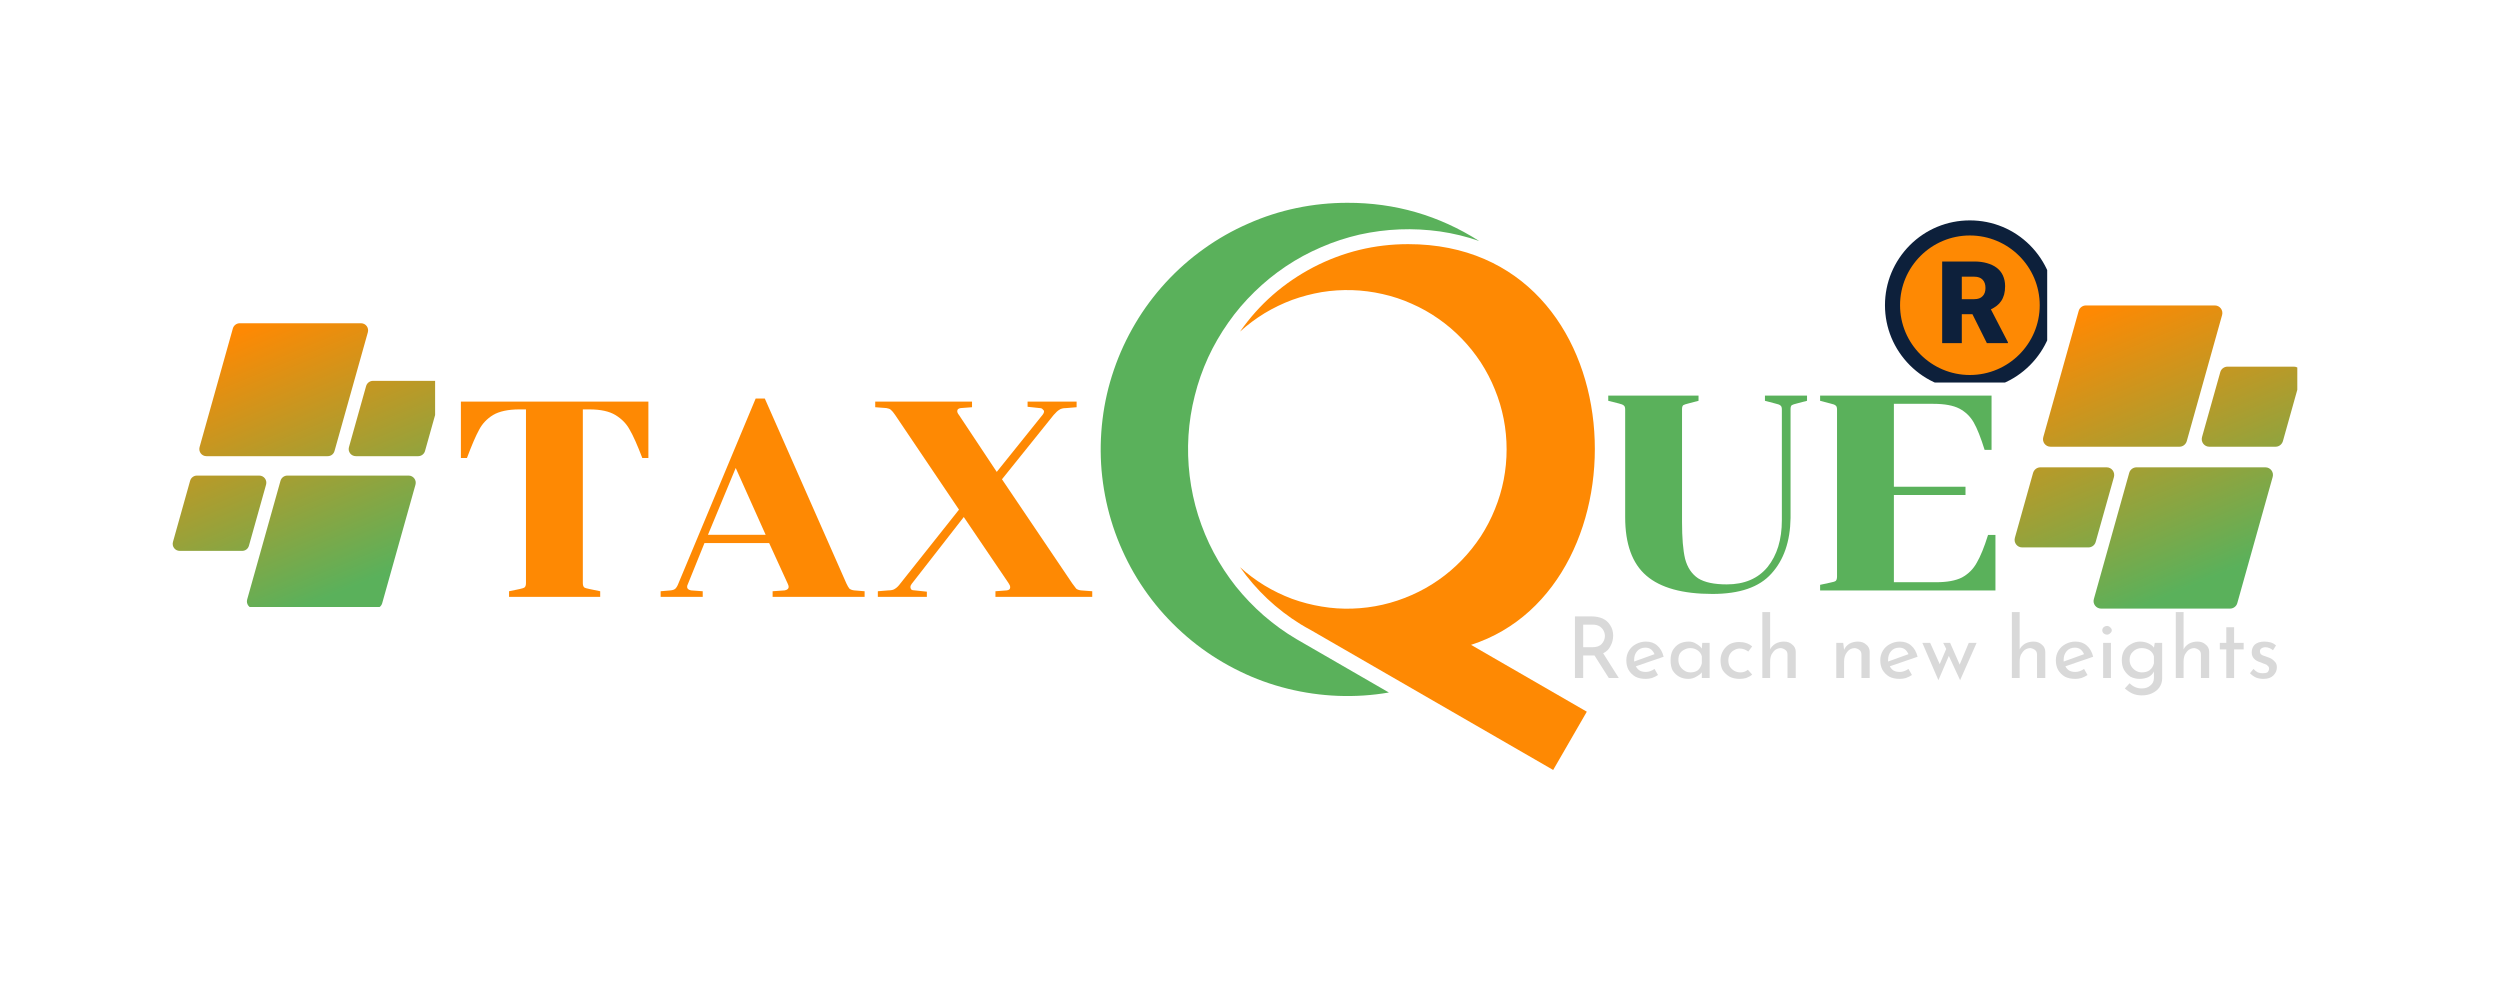
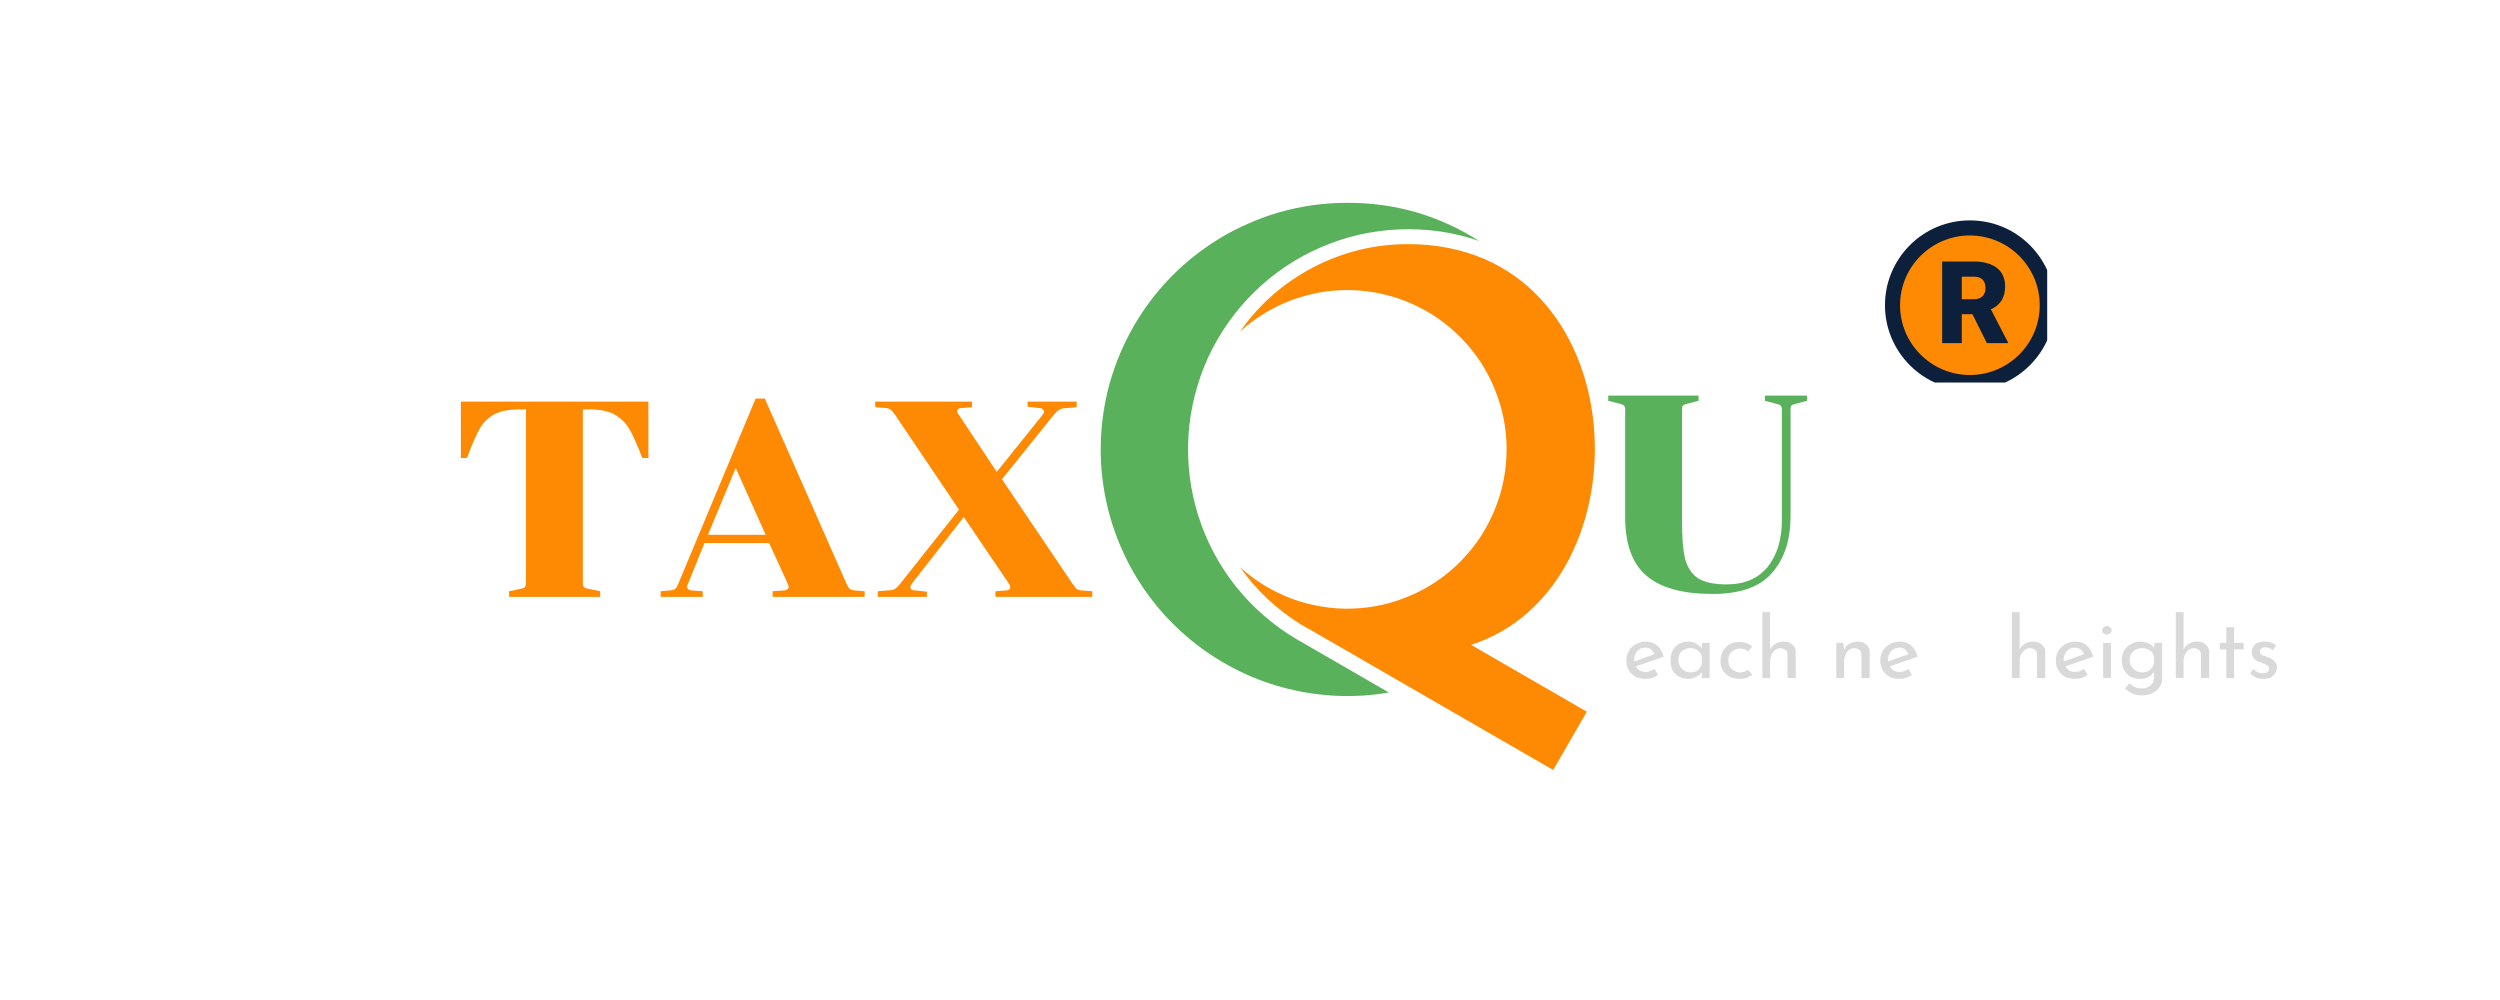
<svg xmlns="http://www.w3.org/2000/svg" width="120" zoomAndPan="magnify" viewBox="0 0 90 36" height="48" preserveAspectRatio="xMidYMid meet" version="1.0">
  <defs>
    <g />
    <clipPath id="03cbd02310">
      <path d="M 39.059 7.301 L 54 7.301 L 54 26 L 39.059 26 Z M 39.059 7.301 " clip-rule="nonzero" />
    </clipPath>
    <clipPath id="5d6ca5ce65">
      <path d="M 44 8 L 58 8 L 58 27.73 L 44 27.73 Z M 44 8 " clip-rule="nonzero" />
    </clipPath>
    <clipPath id="d26e4830ac">
      <path d="M 68 8 L 73.699 8 L 73.699 13.77 L 68 13.77 Z M 68 8 " clip-rule="nonzero" />
    </clipPath>
    <clipPath id="5f6e9693a1">
      <path d="M 67.859 7.934 L 73.699 7.934 L 73.699 13.77 L 67.859 13.77 Z M 67.859 7.934 " clip-rule="nonzero" />
    </clipPath>
    <clipPath id="125de8c23a">
      <path d="M 6.18 11.637 L 15.664 11.637 L 15.664 21.852 L 6.18 21.852 Z M 6.18 11.637 " clip-rule="nonzero" />
    </clipPath>
    <clipPath id="9c2ef845b0">
-       <path d="M 11.797 16.422 L 7.43 16.422 C 7.262 16.422 7.141 16.262 7.184 16.098 L 8.383 11.824 C 8.414 11.715 8.516 11.637 8.629 11.637 L 12.996 11.637 C 13.168 11.637 13.289 11.801 13.242 11.965 L 12.043 16.234 C 12.012 16.348 11.914 16.422 11.797 16.422 Z M 8.961 19.648 L 9.578 17.449 C 9.625 17.285 9.504 17.121 9.332 17.121 L 7.09 17.121 C 6.973 17.121 6.875 17.199 6.844 17.309 L 6.227 19.508 C 6.18 19.672 6.301 19.832 6.473 19.832 L 8.715 19.832 C 8.832 19.832 8.93 19.758 8.961 19.648 Z M 10.098 17.309 L 8.898 21.582 C 8.852 21.746 8.977 21.906 9.145 21.906 L 13.512 21.906 C 13.625 21.906 13.727 21.828 13.758 21.719 L 14.957 17.449 C 15.004 17.285 14.879 17.121 14.711 17.121 L 10.344 17.121 C 10.23 17.121 10.129 17.199 10.098 17.309 Z M 13.18 13.898 L 12.562 16.098 C 12.516 16.262 12.641 16.422 12.809 16.422 L 15.055 16.422 C 15.168 16.422 15.27 16.348 15.301 16.234 L 15.918 14.035 C 15.961 13.871 15.84 13.711 15.672 13.711 L 13.426 13.711 C 13.312 13.711 13.211 13.789 13.18 13.898 Z M 13.18 13.898 " clip-rule="nonzero" />
-     </clipPath>
+       </clipPath>
    <linearGradient x1="114.296" gradientTransform="matrix(0.021, 0, 0, 0.021, 6.215, 11.639)" y1="-47.634" x2="355.603" gradientUnits="userSpaceOnUse" y2="540.278" id="66daf1e313">
      <stop stop-opacity="1" stop-color="rgb(99.599%, 53.699%, 1.199%)" offset="0" />
      <stop stop-opacity="1" stop-color="rgb(99.599%, 53.699%, 1.199%)" offset="0.062" />
      <stop stop-opacity="1" stop-color="rgb(99.524%, 53.717%, 1.239%)" offset="0.094" />
      <stop stop-opacity="1" stop-color="rgb(99.113%, 53.818%, 1.459%)" offset="0.098" />
      <stop stop-opacity="1" stop-color="rgb(98.779%, 53.9%, 1.639%)" offset="0.102" />
      <stop stop-opacity="1" stop-color="rgb(98.444%, 53.981%, 1.819%)" offset="0.105" />
      <stop stop-opacity="1" stop-color="rgb(98.109%, 54.063%, 1.999%)" offset="0.109" />
      <stop stop-opacity="1" stop-color="rgb(97.775%, 54.144%, 2.177%)" offset="0.113" />
      <stop stop-opacity="1" stop-color="rgb(97.441%, 54.227%, 2.357%)" offset="0.117" />
      <stop stop-opacity="1" stop-color="rgb(97.105%, 54.308%, 2.536%)" offset="0.121" />
      <stop stop-opacity="1" stop-color="rgb(96.771%, 54.39%, 2.716%)" offset="0.125" />
      <stop stop-opacity="1" stop-color="rgb(96.436%, 54.471%, 2.896%)" offset="0.129" />
      <stop stop-opacity="1" stop-color="rgb(96.101%, 54.553%, 3.076%)" offset="0.133" />
      <stop stop-opacity="1" stop-color="rgb(95.767%, 54.634%, 3.255%)" offset="0.137" />
      <stop stop-opacity="1" stop-color="rgb(95.433%, 54.716%, 3.435%)" offset="0.141" />
      <stop stop-opacity="1" stop-color="rgb(95.097%, 54.797%, 3.613%)" offset="0.145" />
      <stop stop-opacity="1" stop-color="rgb(94.763%, 54.88%, 3.793%)" offset="0.148" />
      <stop stop-opacity="1" stop-color="rgb(94.427%, 54.961%, 3.973%)" offset="0.152" />
      <stop stop-opacity="1" stop-color="rgb(94.093%, 55.043%, 4.153%)" offset="0.156" />
      <stop stop-opacity="1" stop-color="rgb(93.759%, 55.124%, 4.332%)" offset="0.16" />
      <stop stop-opacity="1" stop-color="rgb(93.425%, 55.206%, 4.512%)" offset="0.164" />
      <stop stop-opacity="1" stop-color="rgb(93.089%, 55.289%, 4.692%)" offset="0.168" />
      <stop stop-opacity="1" stop-color="rgb(92.755%, 55.371%, 4.872%)" offset="0.172" />
      <stop stop-opacity="1" stop-color="rgb(92.419%, 55.452%, 5.051%)" offset="0.176" />
      <stop stop-opacity="1" stop-color="rgb(92.085%, 55.534%, 5.231%)" offset="0.18" />
      <stop stop-opacity="1" stop-color="rgb(91.751%, 55.615%, 5.409%)" offset="0.184" />
      <stop stop-opacity="1" stop-color="rgb(91.417%, 55.698%, 5.589%)" offset="0.188" />
      <stop stop-opacity="1" stop-color="rgb(91.081%, 55.779%, 5.769%)" offset="0.191" />
      <stop stop-opacity="1" stop-color="rgb(90.747%, 55.861%, 5.949%)" offset="0.195" />
      <stop stop-opacity="1" stop-color="rgb(90.411%, 55.942%, 6.128%)" offset="0.199" />
      <stop stop-opacity="1" stop-color="rgb(90.077%, 56.024%, 6.308%)" offset="0.203" />
      <stop stop-opacity="1" stop-color="rgb(89.742%, 56.105%, 6.487%)" offset="0.207" />
      <stop stop-opacity="1" stop-color="rgb(89.407%, 56.187%, 6.667%)" offset="0.211" />
      <stop stop-opacity="1" stop-color="rgb(89.073%, 56.268%, 6.847%)" offset="0.215" />
      <stop stop-opacity="1" stop-color="rgb(88.739%, 56.351%, 7.027%)" offset="0.219" />
      <stop stop-opacity="1" stop-color="rgb(88.403%, 56.432%, 7.205%)" offset="0.223" />
      <stop stop-opacity="1" stop-color="rgb(88.069%, 56.514%, 7.385%)" offset="0.227" />
      <stop stop-opacity="1" stop-color="rgb(87.733%, 56.595%, 7.565%)" offset="0.23" />
      <stop stop-opacity="1" stop-color="rgb(87.399%, 56.677%, 7.745%)" offset="0.234" />
      <stop stop-opacity="1" stop-color="rgb(87.065%, 56.76%, 7.924%)" offset="0.238" />
      <stop stop-opacity="1" stop-color="rgb(86.731%, 56.842%, 8.104%)" offset="0.242" />
      <stop stop-opacity="1" stop-color="rgb(86.395%, 56.923%, 8.282%)" offset="0.246" />
      <stop stop-opacity="1" stop-color="rgb(86.061%, 57.005%, 8.463%)" offset="0.25" />
      <stop stop-opacity="1" stop-color="rgb(85.725%, 57.086%, 8.643%)" offset="0.254" />
      <stop stop-opacity="1" stop-color="rgb(85.391%, 57.169%, 8.823%)" offset="0.258" />
      <stop stop-opacity="1" stop-color="rgb(85.057%, 57.249%, 9.001%)" offset="0.262" />
      <stop stop-opacity="1" stop-color="rgb(84.723%, 57.332%, 9.181%)" offset="0.266" />
      <stop stop-opacity="1" stop-color="rgb(84.387%, 57.413%, 9.36%)" offset="0.27" />
      <stop stop-opacity="1" stop-color="rgb(84.053%, 57.495%, 9.54%)" offset="0.273" />
      <stop stop-opacity="1" stop-color="rgb(83.717%, 57.576%, 9.72%)" offset="0.277" />
      <stop stop-opacity="1" stop-color="rgb(83.383%, 57.658%, 9.9%)" offset="0.281" />
      <stop stop-opacity="1" stop-color="rgb(83.049%, 57.739%, 10.078%)" offset="0.285" />
      <stop stop-opacity="1" stop-color="rgb(82.715%, 57.822%, 10.258%)" offset="0.289" />
      <stop stop-opacity="1" stop-color="rgb(82.379%, 57.903%, 10.439%)" offset="0.293" />
      <stop stop-opacity="1" stop-color="rgb(82.045%, 57.985%, 10.619%)" offset="0.297" />
      <stop stop-opacity="1" stop-color="rgb(81.709%, 58.066%, 10.797%)" offset="0.301" />
      <stop stop-opacity="1" stop-color="rgb(81.375%, 58.148%, 10.977%)" offset="0.305" />
      <stop stop-opacity="1" stop-color="rgb(81.041%, 58.231%, 11.156%)" offset="0.309" />
      <stop stop-opacity="1" stop-color="rgb(80.707%, 58.313%, 11.336%)" offset="0.312" />
      <stop stop-opacity="1" stop-color="rgb(80.371%, 58.394%, 11.516%)" offset="0.316" />
      <stop stop-opacity="1" stop-color="rgb(80.037%, 58.476%, 11.696%)" offset="0.32" />
      <stop stop-opacity="1" stop-color="rgb(79.701%, 58.557%, 11.874%)" offset="0.324" />
      <stop stop-opacity="1" stop-color="rgb(79.367%, 58.64%, 12.054%)" offset="0.328" />
      <stop stop-opacity="1" stop-color="rgb(79.033%, 58.72%, 12.233%)" offset="0.332" />
      <stop stop-opacity="1" stop-color="rgb(78.699%, 58.803%, 12.413%)" offset="0.336" />
      <stop stop-opacity="1" stop-color="rgb(78.363%, 58.884%, 12.593%)" offset="0.34" />
      <stop stop-opacity="1" stop-color="rgb(78.029%, 58.966%, 12.773%)" offset="0.344" />
      <stop stop-opacity="1" stop-color="rgb(77.693%, 59.047%, 12.952%)" offset="0.348" />
      <stop stop-opacity="1" stop-color="rgb(77.359%, 59.129%, 13.132%)" offset="0.352" />
      <stop stop-opacity="1" stop-color="rgb(77.025%, 59.21%, 13.312%)" offset="0.355" />
      <stop stop-opacity="1" stop-color="rgb(76.691%, 59.293%, 13.492%)" offset="0.359" />
      <stop stop-opacity="1" stop-color="rgb(76.355%, 59.373%, 13.67%)" offset="0.363" />
      <stop stop-opacity="1" stop-color="rgb(76.021%, 59.456%, 13.85%)" offset="0.367" />
      <stop stop-opacity="1" stop-color="rgb(75.685%, 59.537%, 14.029%)" offset="0.371" />
      <stop stop-opacity="1" stop-color="rgb(75.351%, 59.619%, 14.209%)" offset="0.375" />
      <stop stop-opacity="1" stop-color="rgb(75.015%, 59.702%, 14.389%)" offset="0.379" />
      <stop stop-opacity="1" stop-color="rgb(74.681%, 59.784%, 14.569%)" offset="0.383" />
      <stop stop-opacity="1" stop-color="rgb(74.347%, 59.865%, 14.748%)" offset="0.387" />
      <stop stop-opacity="1" stop-color="rgb(74.013%, 59.947%, 14.928%)" offset="0.391" />
      <stop stop-opacity="1" stop-color="rgb(73.677%, 60.028%, 15.106%)" offset="0.395" />
      <stop stop-opacity="1" stop-color="rgb(73.343%, 60.11%, 15.286%)" offset="0.398" />
      <stop stop-opacity="1" stop-color="rgb(73.007%, 60.191%, 15.466%)" offset="0.402" />
      <stop stop-opacity="1" stop-color="rgb(72.673%, 60.274%, 15.646%)" offset="0.406" />
      <stop stop-opacity="1" stop-color="rgb(72.339%, 60.355%, 15.825%)" offset="0.41" />
      <stop stop-opacity="1" stop-color="rgb(72.005%, 60.437%, 16.005%)" offset="0.414" />
      <stop stop-opacity="1" stop-color="rgb(71.669%, 60.518%, 16.185%)" offset="0.418" />
      <stop stop-opacity="1" stop-color="rgb(71.335%, 60.6%, 16.365%)" offset="0.422" />
      <stop stop-opacity="1" stop-color="rgb(70.999%, 60.681%, 16.544%)" offset="0.426" />
      <stop stop-opacity="1" stop-color="rgb(70.665%, 60.764%, 16.724%)" offset="0.43" />
      <stop stop-opacity="1" stop-color="rgb(70.331%, 60.844%, 16.902%)" offset="0.434" />
      <stop stop-opacity="1" stop-color="rgb(69.997%, 60.927%, 17.082%)" offset="0.438" />
      <stop stop-opacity="1" stop-color="rgb(69.661%, 61.008%, 17.262%)" offset="0.441" />
      <stop stop-opacity="1" stop-color="rgb(69.327%, 61.09%, 17.442%)" offset="0.445" />
      <stop stop-opacity="1" stop-color="rgb(68.991%, 61.172%, 17.621%)" offset="0.449" />
      <stop stop-opacity="1" stop-color="rgb(68.657%, 61.255%, 17.801%)" offset="0.453" />
      <stop stop-opacity="1" stop-color="rgb(68.323%, 61.336%, 17.979%)" offset="0.457" />
      <stop stop-opacity="1" stop-color="rgb(67.989%, 61.418%, 18.159%)" offset="0.461" />
      <stop stop-opacity="1" stop-color="rgb(67.653%, 61.499%, 18.34%)" offset="0.465" />
      <stop stop-opacity="1" stop-color="rgb(67.319%, 61.581%, 18.52%)" offset="0.469" />
      <stop stop-opacity="1" stop-color="rgb(66.983%, 61.662%, 18.698%)" offset="0.473" />
      <stop stop-opacity="1" stop-color="rgb(66.649%, 61.745%, 18.878%)" offset="0.477" />
      <stop stop-opacity="1" stop-color="rgb(66.315%, 61.826%, 19.058%)" offset="0.48" />
      <stop stop-opacity="1" stop-color="rgb(65.981%, 61.908%, 19.238%)" offset="0.484" />
      <stop stop-opacity="1" stop-color="rgb(65.645%, 61.989%, 19.417%)" offset="0.488" />
      <stop stop-opacity="1" stop-color="rgb(65.311%, 62.071%, 19.597%)" offset="0.492" />
      <stop stop-opacity="1" stop-color="rgb(64.975%, 62.152%, 19.775%)" offset="0.496" />
      <stop stop-opacity="1" stop-color="rgb(64.641%, 62.234%, 19.955%)" offset="0.5" />
      <stop stop-opacity="1" stop-color="rgb(64.307%, 62.315%, 20.135%)" offset="0.504" />
      <stop stop-opacity="1" stop-color="rgb(63.972%, 62.398%, 20.316%)" offset="0.508" />
      <stop stop-opacity="1" stop-color="rgb(63.637%, 62.479%, 20.494%)" offset="0.512" />
      <stop stop-opacity="1" stop-color="rgb(63.303%, 62.561%, 20.674%)" offset="0.516" />
      <stop stop-opacity="1" stop-color="rgb(62.967%, 62.643%, 20.853%)" offset="0.52" />
      <stop stop-opacity="1" stop-color="rgb(62.633%, 62.726%, 21.033%)" offset="0.523" />
      <stop stop-opacity="1" stop-color="rgb(62.299%, 62.807%, 21.213%)" offset="0.527" />
      <stop stop-opacity="1" stop-color="rgb(61.964%, 62.889%, 21.393%)" offset="0.531" />
      <stop stop-opacity="1" stop-color="rgb(61.629%, 62.97%, 21.571%)" offset="0.535" />
      <stop stop-opacity="1" stop-color="rgb(61.295%, 63.052%, 21.751%)" offset="0.539" />
      <stop stop-opacity="1" stop-color="rgb(60.959%, 63.133%, 21.931%)" offset="0.543" />
      <stop stop-opacity="1" stop-color="rgb(60.625%, 63.216%, 22.112%)" offset="0.547" />
      <stop stop-opacity="1" stop-color="rgb(60.289%, 63.297%, 22.29%)" offset="0.551" />
      <stop stop-opacity="1" stop-color="rgb(59.955%, 63.379%, 22.47%)" offset="0.555" />
      <stop stop-opacity="1" stop-color="rgb(59.621%, 63.46%, 22.649%)" offset="0.559" />
      <stop stop-opacity="1" stop-color="rgb(59.286%, 63.542%, 22.829%)" offset="0.562" />
      <stop stop-opacity="1" stop-color="rgb(58.951%, 63.623%, 23.009%)" offset="0.566" />
      <stop stop-opacity="1" stop-color="rgb(58.617%, 63.705%, 23.189%)" offset="0.57" />
      <stop stop-opacity="1" stop-color="rgb(58.281%, 63.786%, 23.367%)" offset="0.574" />
      <stop stop-opacity="1" stop-color="rgb(57.947%, 63.869%, 23.547%)" offset="0.578" />
      <stop stop-opacity="1" stop-color="rgb(57.613%, 63.95%, 23.726%)" offset="0.582" />
      <stop stop-opacity="1" stop-color="rgb(57.278%, 64.032%, 23.906%)" offset="0.586" />
      <stop stop-opacity="1" stop-color="rgb(56.943%, 64.114%, 24.086%)" offset="0.59" />
      <stop stop-opacity="1" stop-color="rgb(56.609%, 64.197%, 24.266%)" offset="0.594" />
      <stop stop-opacity="1" stop-color="rgb(56.273%, 64.278%, 24.445%)" offset="0.598" />
      <stop stop-opacity="1" stop-color="rgb(55.939%, 64.36%, 24.625%)" offset="0.602" />
      <stop stop-opacity="1" stop-color="rgb(55.605%, 64.441%, 24.805%)" offset="0.605" />
      <stop stop-opacity="1" stop-color="rgb(55.27%, 64.523%, 24.985%)" offset="0.609" />
      <stop stop-opacity="1" stop-color="rgb(54.935%, 64.604%, 25.163%)" offset="0.613" />
      <stop stop-opacity="1" stop-color="rgb(54.601%, 64.687%, 25.343%)" offset="0.617" />
      <stop stop-opacity="1" stop-color="rgb(54.265%, 64.767%, 25.522%)" offset="0.621" />
      <stop stop-opacity="1" stop-color="rgb(53.931%, 64.85%, 25.702%)" offset="0.625" />
      <stop stop-opacity="1" stop-color="rgb(53.596%, 64.931%, 25.882%)" offset="0.629" />
      <stop stop-opacity="1" stop-color="rgb(53.262%, 65.013%, 26.062%)" offset="0.633" />
      <stop stop-opacity="1" stop-color="rgb(52.927%, 65.094%, 26.241%)" offset="0.637" />
      <stop stop-opacity="1" stop-color="rgb(52.592%, 65.176%, 26.421%)" offset="0.641" />
      <stop stop-opacity="1" stop-color="rgb(52.257%, 65.257%, 26.599%)" offset="0.645" />
      <stop stop-opacity="1" stop-color="rgb(51.923%, 65.34%, 26.779%)" offset="0.648" />
      <stop stop-opacity="1" stop-color="rgb(51.588%, 65.421%, 26.959%)" offset="0.652" />
      <stop stop-opacity="1" stop-color="rgb(51.254%, 65.503%, 27.139%)" offset="0.656" />
      <stop stop-opacity="1" stop-color="rgb(50.919%, 65.585%, 27.318%)" offset="0.66" />
      <stop stop-opacity="1" stop-color="rgb(50.584%, 65.668%, 27.498%)" offset="0.664" />
      <stop stop-opacity="1" stop-color="rgb(50.249%, 65.749%, 27.678%)" offset="0.668" />
      <stop stop-opacity="1" stop-color="rgb(49.915%, 65.831%, 27.858%)" offset="0.672" />
      <stop stop-opacity="1" stop-color="rgb(49.58%, 65.912%, 28.036%)" offset="0.676" />
      <stop stop-opacity="1" stop-color="rgb(49.246%, 65.994%, 28.217%)" offset="0.68" />
      <stop stop-opacity="1" stop-color="rgb(48.911%, 66.075%, 28.395%)" offset="0.684" />
      <stop stop-opacity="1" stop-color="rgb(48.576%, 66.158%, 28.575%)" offset="0.688" />
      <stop stop-opacity="1" stop-color="rgb(48.241%, 66.238%, 28.755%)" offset="0.691" />
      <stop stop-opacity="1" stop-color="rgb(47.906%, 66.321%, 28.935%)" offset="0.695" />
      <stop stop-opacity="1" stop-color="rgb(47.572%, 66.402%, 29.114%)" offset="0.699" />
      <stop stop-opacity="1" stop-color="rgb(47.238%, 66.484%, 29.294%)" offset="0.703" />
      <stop stop-opacity="1" stop-color="rgb(46.902%, 66.565%, 29.472%)" offset="0.707" />
      <stop stop-opacity="1" stop-color="rgb(46.568%, 66.647%, 29.652%)" offset="0.711" />
      <stop stop-opacity="1" stop-color="rgb(46.233%, 66.728%, 29.832%)" offset="0.715" />
      <stop stop-opacity="1" stop-color="rgb(45.898%, 66.811%, 30.013%)" offset="0.719" />
      <stop stop-opacity="1" stop-color="rgb(45.563%, 66.891%, 30.191%)" offset="0.723" />
      <stop stop-opacity="1" stop-color="rgb(45.229%, 66.974%, 30.371%)" offset="0.727" />
      <stop stop-opacity="1" stop-color="rgb(44.894%, 67.056%, 30.55%)" offset="0.73" />
      <stop stop-opacity="1" stop-color="rgb(44.56%, 67.139%, 30.73%)" offset="0.734" />
      <stop stop-opacity="1" stop-color="rgb(44.225%, 67.22%, 30.91%)" offset="0.738" />
      <stop stop-opacity="1" stop-color="rgb(43.89%, 67.302%, 31.09%)" offset="0.742" />
      <stop stop-opacity="1" stop-color="rgb(43.555%, 67.383%, 31.268%)" offset="0.746" />
      <stop stop-opacity="1" stop-color="rgb(43.221%, 67.465%, 31.448%)" offset="0.75" />
      <stop stop-opacity="1" stop-color="rgb(42.886%, 67.546%, 31.628%)" offset="0.754" />
      <stop stop-opacity="1" stop-color="rgb(42.552%, 67.628%, 31.808%)" offset="0.758" />
      <stop stop-opacity="1" stop-color="rgb(42.216%, 67.709%, 31.987%)" offset="0.762" />
      <stop stop-opacity="1" stop-color="rgb(41.882%, 67.792%, 32.167%)" offset="0.766" />
      <stop stop-opacity="1" stop-color="rgb(41.547%, 67.873%, 32.346%)" offset="0.77" />
      <stop stop-opacity="1" stop-color="rgb(41.212%, 67.955%, 32.526%)" offset="0.773" />
      <stop stop-opacity="1" stop-color="rgb(40.878%, 68.036%, 32.706%)" offset="0.777" />
      <stop stop-opacity="1" stop-color="rgb(40.544%, 68.118%, 32.886%)" offset="0.781" />
      <stop stop-opacity="1" stop-color="rgb(40.208%, 68.199%, 33.064%)" offset="0.785" />
      <stop stop-opacity="1" stop-color="rgb(39.874%, 68.282%, 33.244%)" offset="0.789" />
      <stop stop-opacity="1" stop-color="rgb(39.539%, 68.364%, 33.423%)" offset="0.793" />
      <stop stop-opacity="1" stop-color="rgb(39.204%, 68.446%, 33.603%)" offset="0.797" />
      <stop stop-opacity="1" stop-color="rgb(38.87%, 68.527%, 33.783%)" offset="0.801" />
      <stop stop-opacity="1" stop-color="rgb(38.536%, 68.61%, 33.963%)" offset="0.805" />
      <stop stop-opacity="1" stop-color="rgb(38.2%, 68.69%, 34.142%)" offset="0.809" />
      <stop stop-opacity="1" stop-color="rgb(37.866%, 68.773%, 34.322%)" offset="0.812" />
      <stop stop-opacity="1" stop-color="rgb(37.531%, 68.854%, 34.502%)" offset="0.816" />
      <stop stop-opacity="1" stop-color="rgb(37.196%, 68.936%, 34.682%)" offset="0.82" />
      <stop stop-opacity="1" stop-color="rgb(36.862%, 69.017%, 34.86%)" offset="0.824" />
      <stop stop-opacity="1" stop-color="rgb(36.528%, 69.099%, 35.04%)" offset="0.828" />
      <stop stop-opacity="1" stop-color="rgb(36.192%, 69.18%, 35.219%)" offset="0.832" />
      <stop stop-opacity="1" stop-color="rgb(35.858%, 69.263%, 35.399%)" offset="0.836" />
      <stop stop-opacity="1" stop-color="rgb(35.579%, 69.33%, 35.548%)" offset="0.84" />
      <stop stop-opacity="1" stop-color="rgb(35.3%, 69.398%, 35.699%)" offset="0.844" />
      <stop stop-opacity="1" stop-color="rgb(35.3%, 69.398%, 35.699%)" offset="0.875" />
      <stop stop-opacity="1" stop-color="rgb(35.3%, 69.398%, 35.699%)" offset="1" />
    </linearGradient>
    <clipPath id="7c3633b260">
      <path d="M 72.488 10.992 L 82.703 10.992 L 82.703 21.938 L 72.488 21.938 Z M 72.488 10.992 " clip-rule="nonzero" />
    </clipPath>
    <clipPath id="9924112176">
      <path d="M 78.461 16.082 L 73.82 16.082 C 73.637 16.082 73.508 15.91 73.559 15.734 L 74.832 11.195 C 74.863 11.078 74.973 10.996 75.094 10.996 L 79.734 10.996 C 79.914 10.996 80.043 11.168 79.996 11.34 L 78.723 15.883 C 78.688 16 78.582 16.082 78.461 16.082 Z M 75.445 19.508 L 76.102 17.172 C 76.148 16.996 76.02 16.824 75.84 16.824 L 73.453 16.824 C 73.332 16.824 73.227 16.906 73.191 17.023 L 72.535 19.363 C 72.488 19.535 72.617 19.707 72.797 19.707 L 75.184 19.707 C 75.305 19.707 75.414 19.625 75.445 19.508 Z M 76.652 17.023 L 75.379 21.566 C 75.328 21.738 75.461 21.91 75.641 21.91 L 80.281 21.91 C 80.402 21.91 80.512 21.828 80.543 21.711 L 81.816 17.172 C 81.867 16.996 81.734 16.824 81.555 16.824 L 76.914 16.824 C 76.793 16.824 76.684 16.906 76.652 17.023 Z M 79.93 13.398 L 79.273 15.734 C 79.223 15.91 79.355 16.082 79.535 16.082 L 81.922 16.082 C 82.043 16.082 82.148 16 82.184 15.883 L 82.84 13.543 C 82.887 13.371 82.758 13.199 82.578 13.199 L 80.191 13.199 C 80.07 13.199 79.961 13.281 79.93 13.398 Z M 79.93 13.398 " clip-rule="nonzero" />
    </clipPath>
    <linearGradient x1="114.296" gradientTransform="matrix(0.022, 0, 0, 0.022, 72.526, 10.996)" y1="-47.634" x2="357.406" gradientUnits="userSpaceOnUse" y2="544.671" id="b5d375b3b3">
      <stop stop-opacity="1" stop-color="rgb(99.599%, 53.699%, 1.199%)" offset="0" />
      <stop stop-opacity="1" stop-color="rgb(99.599%, 53.699%, 1.199%)" offset="0.062" />
      <stop stop-opacity="1" stop-color="rgb(99.493%, 53.725%, 1.256%)" offset="0.094" />
      <stop stop-opacity="1" stop-color="rgb(99.051%, 53.833%, 1.492%)" offset="0.098" />
      <stop stop-opacity="1" stop-color="rgb(98.714%, 53.915%, 1.674%)" offset="0.102" />
      <stop stop-opacity="1" stop-color="rgb(98.376%, 53.998%, 1.854%)" offset="0.105" />
      <stop stop-opacity="1" stop-color="rgb(98.039%, 54.08%, 2.036%)" offset="0.109" />
      <stop stop-opacity="1" stop-color="rgb(97.702%, 54.163%, 2.216%)" offset="0.113" />
      <stop stop-opacity="1" stop-color="rgb(97.366%, 54.245%, 2.397%)" offset="0.117" />
      <stop stop-opacity="1" stop-color="rgb(97.029%, 54.327%, 2.577%)" offset="0.121" />
      <stop stop-opacity="1" stop-color="rgb(96.692%, 54.41%, 2.759%)" offset="0.125" />
      <stop stop-opacity="1" stop-color="rgb(96.355%, 54.492%, 2.94%)" offset="0.129" />
      <stop stop-opacity="1" stop-color="rgb(96.017%, 54.575%, 3.122%)" offset="0.133" />
      <stop stop-opacity="1" stop-color="rgb(95.68%, 54.655%, 3.302%)" offset="0.137" />
      <stop stop-opacity="1" stop-color="rgb(95.343%, 54.738%, 3.484%)" offset="0.141" />
      <stop stop-opacity="1" stop-color="rgb(95.006%, 54.82%, 3.664%)" offset="0.145" />
      <stop stop-opacity="1" stop-color="rgb(94.669%, 54.903%, 3.845%)" offset="0.148" />
      <stop stop-opacity="1" stop-color="rgb(94.331%, 54.985%, 4.025%)" offset="0.152" />
      <stop stop-opacity="1" stop-color="rgb(93.994%, 55.067%, 4.207%)" offset="0.156" />
      <stop stop-opacity="1" stop-color="rgb(93.657%, 55.15%, 4.387%)" offset="0.16" />
      <stop stop-opacity="1" stop-color="rgb(93.32%, 55.232%, 4.568%)" offset="0.164" />
      <stop stop-opacity="1" stop-color="rgb(92.982%, 55.315%, 4.749%)" offset="0.168" />
      <stop stop-opacity="1" stop-color="rgb(92.645%, 55.397%, 4.93%)" offset="0.172" />
      <stop stop-opacity="1" stop-color="rgb(92.308%, 55.479%, 5.11%)" offset="0.176" />
      <stop stop-opacity="1" stop-color="rgb(91.971%, 55.562%, 5.292%)" offset="0.18" />
      <stop stop-opacity="1" stop-color="rgb(91.634%, 55.644%, 5.473%)" offset="0.184" />
      <stop stop-opacity="1" stop-color="rgb(91.296%, 55.727%, 5.655%)" offset="0.188" />
      <stop stop-opacity="1" stop-color="rgb(90.959%, 55.809%, 5.835%)" offset="0.191" />
      <stop stop-opacity="1" stop-color="rgb(90.622%, 55.891%, 6.017%)" offset="0.195" />
      <stop stop-opacity="1" stop-color="rgb(90.285%, 55.974%, 6.197%)" offset="0.199" />
      <stop stop-opacity="1" stop-color="rgb(89.948%, 56.056%, 6.378%)" offset="0.203" />
      <stop stop-opacity="1" stop-color="rgb(89.61%, 56.139%, 6.558%)" offset="0.207" />
      <stop stop-opacity="1" stop-color="rgb(89.273%, 56.221%, 6.74%)" offset="0.211" />
      <stop stop-opacity="1" stop-color="rgb(88.936%, 56.303%, 6.92%)" offset="0.215" />
      <stop stop-opacity="1" stop-color="rgb(88.599%, 56.386%, 7.101%)" offset="0.219" />
      <stop stop-opacity="1" stop-color="rgb(88.261%, 56.468%, 7.281%)" offset="0.223" />
      <stop stop-opacity="1" stop-color="rgb(87.924%, 56.551%, 7.463%)" offset="0.227" />
      <stop stop-opacity="1" stop-color="rgb(87.587%, 56.631%, 7.643%)" offset="0.23" />
      <stop stop-opacity="1" stop-color="rgb(87.25%, 56.714%, 7.825%)" offset="0.234" />
      <stop stop-opacity="1" stop-color="rgb(86.913%, 56.796%, 8.005%)" offset="0.238" />
      <stop stop-opacity="1" stop-color="rgb(86.575%, 56.879%, 8.186%)" offset="0.242" />
      <stop stop-opacity="1" stop-color="rgb(86.238%, 56.961%, 8.368%)" offset="0.246" />
      <stop stop-opacity="1" stop-color="rgb(85.901%, 57.043%, 8.55%)" offset="0.25" />
      <stop stop-opacity="1" stop-color="rgb(85.564%, 57.126%, 8.73%)" offset="0.254" />
      <stop stop-opacity="1" stop-color="rgb(85.226%, 57.208%, 8.911%)" offset="0.258" />
      <stop stop-opacity="1" stop-color="rgb(84.889%, 57.291%, 9.091%)" offset="0.262" />
      <stop stop-opacity="1" stop-color="rgb(84.552%, 57.373%, 9.273%)" offset="0.266" />
      <stop stop-opacity="1" stop-color="rgb(84.215%, 57.455%, 9.453%)" offset="0.27" />
      <stop stop-opacity="1" stop-color="rgb(83.878%, 57.538%, 9.634%)" offset="0.273" />
      <stop stop-opacity="1" stop-color="rgb(83.54%, 57.62%, 9.814%)" offset="0.277" />
      <stop stop-opacity="1" stop-color="rgb(83.203%, 57.703%, 9.996%)" offset="0.281" />
      <stop stop-opacity="1" stop-color="rgb(82.866%, 57.785%, 10.176%)" offset="0.285" />
      <stop stop-opacity="1" stop-color="rgb(82.529%, 57.867%, 10.358%)" offset="0.289" />
      <stop stop-opacity="1" stop-color="rgb(82.191%, 57.95%, 10.538%)" offset="0.293" />
      <stop stop-opacity="1" stop-color="rgb(81.854%, 58.032%, 10.719%)" offset="0.297" />
      <stop stop-opacity="1" stop-color="rgb(81.517%, 58.115%, 10.901%)" offset="0.301" />
      <stop stop-opacity="1" stop-color="rgb(81.18%, 58.197%, 11.082%)" offset="0.305" />
      <stop stop-opacity="1" stop-color="rgb(80.843%, 58.279%, 11.263%)" offset="0.309" />
      <stop stop-opacity="1" stop-color="rgb(80.507%, 58.362%, 11.444%)" offset="0.312" />
      <stop stop-opacity="1" stop-color="rgb(80.17%, 58.443%, 11.624%)" offset="0.316" />
      <stop stop-opacity="1" stop-color="rgb(79.832%, 58.525%, 11.806%)" offset="0.32" />
      <stop stop-opacity="1" stop-color="rgb(79.495%, 58.607%, 11.986%)" offset="0.324" />
      <stop stop-opacity="1" stop-color="rgb(79.158%, 58.69%, 12.167%)" offset="0.328" />
      <stop stop-opacity="1" stop-color="rgb(78.821%, 58.772%, 12.347%)" offset="0.332" />
      <stop stop-opacity="1" stop-color="rgb(78.484%, 58.855%, 12.529%)" offset="0.336" />
      <stop stop-opacity="1" stop-color="rgb(78.146%, 58.937%, 12.709%)" offset="0.34" />
      <stop stop-opacity="1" stop-color="rgb(77.809%, 59.019%, 12.891%)" offset="0.344" />
      <stop stop-opacity="1" stop-color="rgb(77.472%, 59.102%, 13.071%)" offset="0.348" />
      <stop stop-opacity="1" stop-color="rgb(77.135%, 59.184%, 13.252%)" offset="0.352" />
      <stop stop-opacity="1" stop-color="rgb(76.797%, 59.267%, 13.432%)" offset="0.355" />
      <stop stop-opacity="1" stop-color="rgb(76.46%, 59.349%, 13.614%)" offset="0.359" />
      <stop stop-opacity="1" stop-color="rgb(76.123%, 59.431%, 13.795%)" offset="0.363" />
      <stop stop-opacity="1" stop-color="rgb(75.786%, 59.514%, 13.977%)" offset="0.367" />
      <stop stop-opacity="1" stop-color="rgb(75.449%, 59.596%, 14.157%)" offset="0.371" />
      <stop stop-opacity="1" stop-color="rgb(75.111%, 59.679%, 14.339%)" offset="0.375" />
      <stop stop-opacity="1" stop-color="rgb(74.774%, 59.761%, 14.519%)" offset="0.379" />
      <stop stop-opacity="1" stop-color="rgb(74.437%, 59.843%, 14.7%)" offset="0.383" />
      <stop stop-opacity="1" stop-color="rgb(74.1%, 59.926%, 14.88%)" offset="0.387" />
      <stop stop-opacity="1" stop-color="rgb(73.763%, 60.008%, 15.062%)" offset="0.391" />
      <stop stop-opacity="1" stop-color="rgb(73.425%, 60.091%, 15.242%)" offset="0.395" />
      <stop stop-opacity="1" stop-color="rgb(73.088%, 60.173%, 15.424%)" offset="0.398" />
      <stop stop-opacity="1" stop-color="rgb(72.751%, 60.255%, 15.604%)" offset="0.402" />
      <stop stop-opacity="1" stop-color="rgb(72.414%, 60.338%, 15.785%)" offset="0.406" />
      <stop stop-opacity="1" stop-color="rgb(72.076%, 60.419%, 15.965%)" offset="0.41" />
      <stop stop-opacity="1" stop-color="rgb(71.739%, 60.501%, 16.147%)" offset="0.414" />
      <stop stop-opacity="1" stop-color="rgb(71.402%, 60.583%, 16.328%)" offset="0.418" />
      <stop stop-opacity="1" stop-color="rgb(71.065%, 60.666%, 16.51%)" offset="0.422" />
      <stop stop-opacity="1" stop-color="rgb(70.728%, 60.748%, 16.69%)" offset="0.426" />
      <stop stop-opacity="1" stop-color="rgb(70.39%, 60.831%, 16.872%)" offset="0.43" />
      <stop stop-opacity="1" stop-color="rgb(70.053%, 60.913%, 17.052%)" offset="0.434" />
      <stop stop-opacity="1" stop-color="rgb(69.716%, 60.995%, 17.233%)" offset="0.438" />
      <stop stop-opacity="1" stop-color="rgb(69.379%, 61.078%, 17.413%)" offset="0.441" />
      <stop stop-opacity="1" stop-color="rgb(69.041%, 61.16%, 17.595%)" offset="0.445" />
      <stop stop-opacity="1" stop-color="rgb(68.704%, 61.243%, 17.775%)" offset="0.449" />
      <stop stop-opacity="1" stop-color="rgb(68.367%, 61.325%, 17.957%)" offset="0.453" />
      <stop stop-opacity="1" stop-color="rgb(68.03%, 61.407%, 18.137%)" offset="0.457" />
      <stop stop-opacity="1" stop-color="rgb(67.693%, 61.49%, 18.318%)" offset="0.461" />
      <stop stop-opacity="1" stop-color="rgb(67.355%, 61.572%, 18.498%)" offset="0.465" />
      <stop stop-opacity="1" stop-color="rgb(67.018%, 61.655%, 18.68%)" offset="0.469" />
      <stop stop-opacity="1" stop-color="rgb(66.681%, 61.737%, 18.86%)" offset="0.473" />
      <stop stop-opacity="1" stop-color="rgb(66.344%, 61.819%, 19.041%)" offset="0.477" />
      <stop stop-opacity="1" stop-color="rgb(66.006%, 61.902%, 19.223%)" offset="0.48" />
      <stop stop-opacity="1" stop-color="rgb(65.669%, 61.984%, 19.405%)" offset="0.484" />
      <stop stop-opacity="1" stop-color="rgb(65.332%, 62.067%, 19.585%)" offset="0.488" />
      <stop stop-opacity="1" stop-color="rgb(64.995%, 62.149%, 19.766%)" offset="0.492" />
      <stop stop-opacity="1" stop-color="rgb(64.658%, 62.23%, 19.946%)" offset="0.496" />
      <stop stop-opacity="1" stop-color="rgb(64.32%, 62.312%, 20.128%)" offset="0.5" />
      <stop stop-opacity="1" stop-color="rgb(63.983%, 62.395%, 20.308%)" offset="0.504" />
      <stop stop-opacity="1" stop-color="rgb(63.647%, 62.477%, 20.49%)" offset="0.508" />
      <stop stop-opacity="1" stop-color="rgb(63.31%, 62.56%, 20.67%)" offset="0.512" />
      <stop stop-opacity="1" stop-color="rgb(62.973%, 62.642%, 20.851%)" offset="0.516" />
      <stop stop-opacity="1" stop-color="rgb(62.636%, 62.724%, 21.031%)" offset="0.52" />
      <stop stop-opacity="1" stop-color="rgb(62.299%, 62.807%, 21.213%)" offset="0.523" />
      <stop stop-opacity="1" stop-color="rgb(61.961%, 62.889%, 21.393%)" offset="0.527" />
      <stop stop-opacity="1" stop-color="rgb(61.624%, 62.971%, 21.574%)" offset="0.531" />
      <stop stop-opacity="1" stop-color="rgb(61.287%, 63.054%, 21.756%)" offset="0.535" />
      <stop stop-opacity="1" stop-color="rgb(60.95%, 63.136%, 21.938%)" offset="0.539" />
      <stop stop-opacity="1" stop-color="rgb(60.612%, 63.219%, 22.118%)" offset="0.543" />
      <stop stop-opacity="1" stop-color="rgb(60.275%, 63.301%, 22.299%)" offset="0.547" />
      <stop stop-opacity="1" stop-color="rgb(59.938%, 63.383%, 22.479%)" offset="0.551" />
      <stop stop-opacity="1" stop-color="rgb(59.601%, 63.466%, 22.661%)" offset="0.555" />
      <stop stop-opacity="1" stop-color="rgb(59.264%, 63.548%, 22.841%)" offset="0.559" />
      <stop stop-opacity="1" stop-color="rgb(58.926%, 63.631%, 23.022%)" offset="0.562" />
      <stop stop-opacity="1" stop-color="rgb(58.589%, 63.713%, 23.203%)" offset="0.566" />
      <stop stop-opacity="1" stop-color="rgb(58.252%, 63.795%, 23.384%)" offset="0.57" />
      <stop stop-opacity="1" stop-color="rgb(57.915%, 63.878%, 23.564%)" offset="0.574" />
      <stop stop-opacity="1" stop-color="rgb(57.578%, 63.96%, 23.746%)" offset="0.578" />
      <stop stop-opacity="1" stop-color="rgb(57.24%, 64.043%, 23.926%)" offset="0.582" />
      <stop stop-opacity="1" stop-color="rgb(56.903%, 64.125%, 24.107%)" offset="0.586" />
      <stop stop-opacity="1" stop-color="rgb(56.566%, 64.206%, 24.287%)" offset="0.59" />
      <stop stop-opacity="1" stop-color="rgb(56.229%, 64.288%, 24.469%)" offset="0.594" />
      <stop stop-opacity="1" stop-color="rgb(55.891%, 64.371%, 24.651%)" offset="0.598" />
      <stop stop-opacity="1" stop-color="rgb(55.554%, 64.453%, 24.832%)" offset="0.602" />
      <stop stop-opacity="1" stop-color="rgb(55.217%, 64.536%, 25.012%)" offset="0.605" />
      <stop stop-opacity="1" stop-color="rgb(54.88%, 64.618%, 25.194%)" offset="0.609" />
      <stop stop-opacity="1" stop-color="rgb(54.543%, 64.7%, 25.374%)" offset="0.613" />
      <stop stop-opacity="1" stop-color="rgb(54.205%, 64.783%, 25.555%)" offset="0.617" />
      <stop stop-opacity="1" stop-color="rgb(53.868%, 64.865%, 25.735%)" offset="0.621" />
      <stop stop-opacity="1" stop-color="rgb(53.531%, 64.948%, 25.917%)" offset="0.625" />
      <stop stop-opacity="1" stop-color="rgb(53.194%, 65.03%, 26.097%)" offset="0.629" />
      <stop stop-opacity="1" stop-color="rgb(52.856%, 65.112%, 26.279%)" offset="0.633" />
      <stop stop-opacity="1" stop-color="rgb(52.519%, 65.195%, 26.459%)" offset="0.637" />
      <stop stop-opacity="1" stop-color="rgb(52.182%, 65.277%, 26.64%)" offset="0.641" />
      <stop stop-opacity="1" stop-color="rgb(51.845%, 65.359%, 26.82%)" offset="0.645" />
      <stop stop-opacity="1" stop-color="rgb(51.508%, 65.442%, 27.002%)" offset="0.648" />
      <stop stop-opacity="1" stop-color="rgb(51.17%, 65.524%, 27.182%)" offset="0.652" />
      <stop stop-opacity="1" stop-color="rgb(50.833%, 65.607%, 27.364%)" offset="0.656" />
      <stop stop-opacity="1" stop-color="rgb(50.496%, 65.689%, 27.545%)" offset="0.66" />
      <stop stop-opacity="1" stop-color="rgb(50.159%, 65.771%, 27.727%)" offset="0.664" />
      <stop stop-opacity="1" stop-color="rgb(49.821%, 65.854%, 27.907%)" offset="0.668" />
      <stop stop-opacity="1" stop-color="rgb(49.484%, 65.936%, 28.088%)" offset="0.672" />
      <stop stop-opacity="1" stop-color="rgb(49.147%, 66.017%, 28.268%)" offset="0.676" />
      <stop stop-opacity="1" stop-color="rgb(48.81%, 66.1%, 28.45%)" offset="0.68" />
      <stop stop-opacity="1" stop-color="rgb(48.473%, 66.182%, 28.63%)" offset="0.684" />
      <stop stop-opacity="1" stop-color="rgb(48.135%, 66.264%, 28.812%)" offset="0.688" />
      <stop stop-opacity="1" stop-color="rgb(47.798%, 66.347%, 28.992%)" offset="0.691" />
      <stop stop-opacity="1" stop-color="rgb(47.461%, 66.429%, 29.173%)" offset="0.695" />
      <stop stop-opacity="1" stop-color="rgb(47.124%, 66.512%, 29.353%)" offset="0.699" />
      <stop stop-opacity="1" stop-color="rgb(46.788%, 66.594%, 29.535%)" offset="0.703" />
      <stop stop-opacity="1" stop-color="rgb(46.451%, 66.676%, 29.715%)" offset="0.707" />
      <stop stop-opacity="1" stop-color="rgb(46.114%, 66.759%, 29.897%)" offset="0.711" />
      <stop stop-opacity="1" stop-color="rgb(45.776%, 66.841%, 30.078%)" offset="0.715" />
      <stop stop-opacity="1" stop-color="rgb(45.439%, 66.924%, 30.26%)" offset="0.719" />
      <stop stop-opacity="1" stop-color="rgb(45.102%, 67.006%, 30.44%)" offset="0.723" />
      <stop stop-opacity="1" stop-color="rgb(44.765%, 67.088%, 30.621%)" offset="0.727" />
      <stop stop-opacity="1" stop-color="rgb(44.427%, 67.171%, 30.801%)" offset="0.73" />
      <stop stop-opacity="1" stop-color="rgb(44.09%, 67.253%, 30.983%)" offset="0.734" />
      <stop stop-opacity="1" stop-color="rgb(43.753%, 67.336%, 31.163%)" offset="0.738" />
      <stop stop-opacity="1" stop-color="rgb(43.416%, 67.418%, 31.345%)" offset="0.742" />
      <stop stop-opacity="1" stop-color="rgb(43.079%, 67.5%, 31.525%)" offset="0.746" />
      <stop stop-opacity="1" stop-color="rgb(42.741%, 67.583%, 31.706%)" offset="0.75" />
      <stop stop-opacity="1" stop-color="rgb(42.404%, 67.665%, 31.886%)" offset="0.754" />
      <stop stop-opacity="1" stop-color="rgb(42.067%, 67.747%, 32.068%)" offset="0.758" />
      <stop stop-opacity="1" stop-color="rgb(41.73%, 67.828%, 32.248%)" offset="0.762" />
      <stop stop-opacity="1" stop-color="rgb(41.393%, 67.911%, 32.43%)" offset="0.766" />
      <stop stop-opacity="1" stop-color="rgb(41.055%, 67.993%, 32.61%)" offset="0.77" />
      <stop stop-opacity="1" stop-color="rgb(40.718%, 68.076%, 32.791%)" offset="0.773" />
      <stop stop-opacity="1" stop-color="rgb(40.381%, 68.158%, 32.973%)" offset="0.777" />
      <stop stop-opacity="1" stop-color="rgb(40.044%, 68.24%, 33.154%)" offset="0.781" />
      <stop stop-opacity="1" stop-color="rgb(39.706%, 68.323%, 33.334%)" offset="0.785" />
      <stop stop-opacity="1" stop-color="rgb(39.369%, 68.405%, 33.516%)" offset="0.789" />
      <stop stop-opacity="1" stop-color="rgb(39.032%, 68.488%, 33.696%)" offset="0.793" />
      <stop stop-opacity="1" stop-color="rgb(38.695%, 68.57%, 33.878%)" offset="0.797" />
      <stop stop-opacity="1" stop-color="rgb(38.358%, 68.652%, 34.058%)" offset="0.801" />
      <stop stop-opacity="1" stop-color="rgb(38.02%, 68.735%, 34.239%)" offset="0.805" />
      <stop stop-opacity="1" stop-color="rgb(37.683%, 68.817%, 34.419%)" offset="0.809" />
      <stop stop-opacity="1" stop-color="rgb(37.346%, 68.9%, 34.601%)" offset="0.812" />
      <stop stop-opacity="1" stop-color="rgb(37.009%, 68.982%, 34.781%)" offset="0.816" />
      <stop stop-opacity="1" stop-color="rgb(36.671%, 69.064%, 34.962%)" offset="0.82" />
      <stop stop-opacity="1" stop-color="rgb(36.334%, 69.147%, 35.143%)" offset="0.824" />
      <stop stop-opacity="1" stop-color="rgb(35.997%, 69.229%, 35.324%)" offset="0.828" />
      <stop stop-opacity="1" stop-color="rgb(35.66%, 69.312%, 35.506%)" offset="0.832" />
      <stop stop-opacity="1" stop-color="rgb(35.323%, 69.394%, 35.687%)" offset="0.836" />
      <stop stop-opacity="1" stop-color="rgb(35.31%, 69.395%, 35.693%)" offset="0.844" />
      <stop stop-opacity="1" stop-color="rgb(35.3%, 69.398%, 35.699%)" offset="0.875" />
      <stop stop-opacity="1" stop-color="rgb(35.3%, 69.398%, 35.699%)" offset="1" />
    </linearGradient>
  </defs>
  <g clip-path="url(#03cbd02310)">
    <path fill="#5ab15b" d="M 48.504 7.301 C 50.219 7.297 51.801 7.754 53.25 8.676 C 52.793 8.516 52.32 8.402 51.84 8.332 C 51.355 8.266 50.875 8.238 50.387 8.258 C 49.902 8.277 49.422 8.34 48.945 8.445 C 48.473 8.555 48.012 8.703 47.566 8.898 C 47.117 9.09 46.691 9.32 46.289 9.59 C 45.883 9.863 45.508 10.168 45.16 10.508 C 44.812 10.848 44.496 11.215 44.219 11.613 C 43.938 12.012 43.695 12.43 43.492 12.871 C 43.289 13.316 43.129 13.77 43.012 14.242 C 42.891 14.715 42.816 15.195 42.785 15.68 C 42.754 16.164 42.77 16.648 42.828 17.133 C 42.887 17.613 42.988 18.09 43.133 18.551 C 43.281 19.016 43.465 19.465 43.695 19.895 C 43.922 20.324 44.188 20.727 44.488 21.109 C 44.793 21.488 45.129 21.84 45.496 22.16 C 45.863 22.477 46.254 22.762 46.672 23.008 L 50 24.93 C 49.395 25.035 48.785 25.074 48.172 25.051 C 47.559 25.027 46.953 24.941 46.355 24.793 C 45.758 24.645 45.184 24.438 44.633 24.168 C 44.078 23.898 43.559 23.578 43.074 23.203 C 42.586 22.824 42.145 22.402 41.746 21.938 C 41.348 21.469 41 20.965 40.707 20.426 C 40.414 19.883 40.176 19.32 40 18.73 C 39.824 18.145 39.711 17.543 39.656 16.93 C 39.605 16.316 39.617 15.707 39.691 15.098 C 39.766 14.484 39.902 13.891 40.102 13.309 C 40.301 12.727 40.559 12.172 40.871 11.645 C 41.184 11.113 41.551 10.625 41.965 10.172 C 42.383 9.719 42.84 9.312 43.34 8.957 C 43.84 8.598 44.371 8.297 44.934 8.051 C 45.496 7.801 46.078 7.613 46.68 7.488 C 47.281 7.363 47.891 7.301 48.504 7.301 Z M 48.504 7.301 " fill-opacity="1" fill-rule="evenodd" />
  </g>
  <g clip-path="url(#5d6ca5ce65)">
    <path fill="#fe8903" d="M 52.957 23.215 L 57.125 25.621 L 55.914 27.719 L 47.199 22.688 C 47.07 22.617 46.941 22.547 46.816 22.469 C 45.953 21.934 45.227 21.25 44.641 20.418 C 44.914 20.668 45.211 20.887 45.523 21.078 C 45.84 21.27 46.172 21.43 46.516 21.559 C 46.863 21.684 47.219 21.777 47.582 21.836 C 47.945 21.898 48.312 21.922 48.684 21.91 C 49.051 21.898 49.414 21.852 49.773 21.77 C 50.137 21.688 50.484 21.57 50.82 21.422 C 51.16 21.273 51.48 21.094 51.781 20.883 C 52.086 20.672 52.363 20.434 52.621 20.168 C 52.879 19.902 53.105 19.617 53.309 19.309 C 53.508 19 53.68 18.672 53.816 18.332 C 53.957 17.988 54.062 17.637 54.133 17.273 C 54.203 16.91 54.238 16.547 54.238 16.176 C 54.238 15.809 54.203 15.441 54.133 15.082 C 54.062 14.719 53.957 14.367 53.816 14.023 C 53.68 13.684 53.508 13.355 53.309 13.047 C 53.105 12.738 52.879 12.453 52.621 12.188 C 52.363 11.922 52.086 11.684 51.781 11.473 C 51.48 11.262 51.16 11.082 50.82 10.934 C 50.484 10.781 50.137 10.668 49.773 10.586 C 49.414 10.504 49.051 10.457 48.684 10.445 C 48.312 10.434 47.945 10.457 47.582 10.516 C 47.219 10.578 46.863 10.672 46.516 10.797 C 46.172 10.926 45.84 11.086 45.523 11.277 C 45.211 11.469 44.914 11.688 44.641 11.938 C 45.332 10.949 46.215 10.18 47.281 9.621 C 48.352 9.066 49.488 8.789 50.695 8.789 C 58.965 8.789 59.461 21.125 52.957 23.215 Z M 52.957 23.215 " fill-opacity="1" fill-rule="evenodd" />
  </g>
  <g clip-path="url(#d26e4830ac)">
    <path fill="#fe8903" d="M 73.484 10.988 C 73.484 11.328 73.418 11.656 73.289 11.973 C 73.156 12.285 72.973 12.562 72.73 12.805 C 72.492 13.043 72.211 13.23 71.898 13.359 C 71.582 13.488 71.258 13.555 70.914 13.555 C 70.574 13.555 70.25 13.488 69.934 13.359 C 69.621 13.23 69.34 13.043 69.102 12.805 C 68.859 12.562 68.676 12.285 68.543 11.973 C 68.414 11.656 68.348 11.328 68.348 10.988 C 68.348 10.648 68.414 10.32 68.543 10.008 C 68.676 9.691 68.859 9.414 69.102 9.172 C 69.34 8.934 69.621 8.746 69.934 8.617 C 70.25 8.488 70.574 8.422 70.914 8.422 C 71.258 8.422 71.582 8.488 71.898 8.617 C 72.211 8.746 72.492 8.934 72.73 9.172 C 72.973 9.414 73.156 9.691 73.289 10.008 C 73.418 10.32 73.484 10.648 73.484 10.988 Z M 73.484 10.988 " fill-opacity="1" fill-rule="nonzero" />
  </g>
  <path fill="#0d203b" d="M 71.008 11.312 L 70.625 11.312 L 70.625 12.352 L 69.918 12.352 L 69.918 9.414 L 71.074 9.414 C 71.242 9.414 71.395 9.434 71.531 9.473 C 71.668 9.512 71.785 9.566 71.883 9.641 C 71.98 9.715 72.055 9.809 72.105 9.918 C 72.156 10.031 72.184 10.156 72.184 10.301 C 72.184 10.414 72.172 10.516 72.148 10.605 C 72.121 10.691 72.09 10.77 72.043 10.836 C 72 10.902 71.945 10.961 71.883 11.008 C 71.816 11.059 71.746 11.102 71.672 11.137 L 72.285 12.32 L 72.285 12.352 L 71.527 12.352 Z M 70.625 10.77 L 71.074 10.77 C 71.207 10.77 71.309 10.734 71.375 10.66 C 71.445 10.59 71.477 10.492 71.477 10.367 C 71.477 10.242 71.445 10.141 71.375 10.07 C 71.305 9.996 71.207 9.961 71.074 9.961 L 70.625 9.961 Z M 70.625 10.77 " fill-opacity="1" fill-rule="nonzero" />
  <g clip-path="url(#5f6e9693a1)">
    <path fill="#0d203b" d="M 70.914 14.043 C 70.102 14.043 69.332 13.727 68.754 13.148 C 68.18 12.57 67.859 11.805 67.859 10.988 C 67.859 10.172 68.18 9.406 68.754 8.828 C 69.332 8.25 70.102 7.934 70.914 7.934 C 71.73 7.934 72.5 8.25 73.078 8.828 C 73.652 9.406 73.973 10.172 73.973 10.988 C 73.973 11.805 73.652 12.57 73.078 13.148 C 72.5 13.727 71.73 14.043 70.914 14.043 Z M 70.914 8.477 C 69.531 8.477 68.402 9.602 68.402 10.988 C 68.402 12.375 69.531 13.5 70.914 13.5 C 72.301 13.5 73.43 12.375 73.43 10.988 C 73.43 9.602 72.301 8.477 70.914 8.477 Z M 70.914 8.477 " fill-opacity="1" fill-rule="nonzero" />
  </g>
  <g clip-path="url(#125de8c23a)">
    <g clip-path="url(#9c2ef845b0)">
      <path fill="url(#66daf1e313)" d="M 6.18 11.637 L 6.18 21.852 L 15.664 21.852 L 15.664 11.637 Z M 6.18 11.637 " fill-rule="nonzero" />
    </g>
  </g>
  <g clip-path="url(#7c3633b260)">
    <g clip-path="url(#9924112176)">
-       <path fill="url(#b5d375b3b3)" d="M 72.488 10.996 L 72.488 21.91 L 82.703 21.91 L 82.703 10.996 Z M 72.488 10.996 " fill-rule="nonzero" />
-     </g>
+       </g>
  </g>
  <g fill="#d9d9d9" fill-opacity="1">
    <g transform="translate(55.416, 24.409)">
      <g />
    </g>
  </g>
  <g fill="#d9d9d9" fill-opacity="1">
    <g transform="translate(56.386, 24.409)">
      <g>
-         <path d="M 1.531 0 L 1.016 -0.812 C 1.004 -0.812 0.977 -0.812 0.938 -0.812 L 0.609 -0.812 L 0.609 0 L 0.312 0 L 0.312 -2.219 L 0.906 -2.219 C 1.062 -2.219 1.195 -2.191 1.312 -2.141 C 1.426 -2.086 1.516 -2.008 1.578 -1.906 C 1.648 -1.801 1.688 -1.676 1.688 -1.531 C 1.688 -1.395 1.656 -1.27 1.594 -1.156 C 1.539 -1.039 1.453 -0.953 1.328 -0.891 L 1.891 0 Z M 0.938 -1.109 C 1.094 -1.109 1.207 -1.148 1.281 -1.234 C 1.352 -1.316 1.391 -1.41 1.391 -1.516 C 1.391 -1.578 1.375 -1.641 1.344 -1.703 C 1.312 -1.766 1.266 -1.816 1.203 -1.859 C 1.141 -1.898 1.055 -1.922 0.953 -1.922 L 0.609 -1.922 L 0.609 -1.109 Z M 0.938 -1.109 " />
-       </g>
+         </g>
    </g>
  </g>
  <g fill="#d9d9d9" fill-opacity="1">
    <g transform="translate(58.407, 24.409)">
      <g>
        <path d="M 0.844 -0.219 C 0.945 -0.219 1.051 -0.254 1.156 -0.328 L 1.281 -0.109 C 1.219 -0.066 1.145 -0.031 1.062 0 C 0.988 0.02 0.914 0.031 0.844 0.031 C 0.695 0.031 0.57 0.004 0.469 -0.047 C 0.363 -0.109 0.281 -0.191 0.219 -0.297 C 0.164 -0.398 0.141 -0.516 0.141 -0.641 C 0.141 -0.766 0.172 -0.879 0.234 -0.984 C 0.297 -1.086 0.379 -1.164 0.484 -1.219 C 0.598 -1.281 0.719 -1.312 0.844 -1.312 C 1.008 -1.312 1.145 -1.266 1.25 -1.172 C 1.363 -1.078 1.441 -0.941 1.484 -0.766 L 0.484 -0.422 C 0.516 -0.359 0.562 -0.305 0.625 -0.266 C 0.688 -0.234 0.758 -0.219 0.844 -0.219 Z M 0.828 -1.094 C 0.703 -1.094 0.602 -1.051 0.531 -0.969 C 0.457 -0.883 0.422 -0.781 0.422 -0.656 C 0.422 -0.625 0.422 -0.602 0.422 -0.594 L 1.156 -0.859 C 1.125 -0.93 1.082 -0.988 1.031 -1.031 C 0.977 -1.07 0.91 -1.094 0.828 -1.094 Z M 0.828 -1.094 " />
      </g>
    </g>
  </g>
  <g fill="#d9d9d9" fill-opacity="1">
    <g transform="translate(60, 24.409)">
      <g>
        <path d="M 1.547 -1.266 L 1.547 0 L 1.266 0 L 1.266 -0.203 C 1.223 -0.148 1.156 -0.098 1.062 -0.047 C 0.977 0.004 0.883 0.031 0.781 0.031 C 0.656 0.031 0.547 0.004 0.453 -0.047 C 0.359 -0.098 0.281 -0.172 0.219 -0.266 C 0.164 -0.367 0.141 -0.492 0.141 -0.641 C 0.141 -0.773 0.164 -0.895 0.219 -1 C 0.281 -1.102 0.359 -1.18 0.453 -1.234 C 0.555 -1.285 0.672 -1.312 0.797 -1.312 C 0.898 -1.312 0.988 -1.285 1.062 -1.234 C 1.145 -1.191 1.211 -1.133 1.266 -1.062 L 1.281 -1.266 Z M 0.859 -0.203 C 0.961 -0.203 1.051 -0.227 1.125 -0.281 C 1.195 -0.344 1.242 -0.426 1.266 -0.531 L 1.266 -0.781 C 1.242 -0.875 1.191 -0.945 1.109 -1 C 1.035 -1.051 0.945 -1.078 0.844 -1.078 C 0.77 -1.078 0.695 -1.055 0.625 -1.016 C 0.562 -0.984 0.508 -0.938 0.469 -0.875 C 0.438 -0.812 0.422 -0.738 0.422 -0.656 C 0.422 -0.57 0.441 -0.492 0.484 -0.422 C 0.523 -0.359 0.578 -0.305 0.641 -0.266 C 0.703 -0.223 0.773 -0.203 0.859 -0.203 Z M 0.859 -0.203 " />
      </g>
    </g>
  </g>
  <g fill="#d9d9d9" fill-opacity="1">
    <g transform="translate(61.798, 24.409)">
      <g>
        <path d="M 1.281 -0.125 C 1.219 -0.07 1.145 -0.031 1.062 0 C 0.988 0.02 0.91 0.031 0.828 0.031 C 0.691 0.031 0.57 0.004 0.469 -0.047 C 0.363 -0.109 0.281 -0.188 0.219 -0.281 C 0.164 -0.383 0.141 -0.504 0.141 -0.641 C 0.141 -0.766 0.172 -0.879 0.234 -0.984 C 0.297 -1.086 0.375 -1.164 0.469 -1.219 C 0.57 -1.27 0.688 -1.297 0.812 -1.297 C 1 -1.297 1.156 -1.242 1.281 -1.141 L 1.141 -0.953 C 1.098 -0.984 1.051 -1.008 1 -1.031 C 0.945 -1.051 0.891 -1.062 0.828 -1.062 C 0.754 -1.062 0.688 -1.039 0.625 -1 C 0.562 -0.969 0.508 -0.914 0.469 -0.844 C 0.438 -0.781 0.422 -0.711 0.422 -0.641 C 0.422 -0.555 0.438 -0.484 0.469 -0.422 C 0.508 -0.359 0.562 -0.305 0.625 -0.266 C 0.695 -0.223 0.773 -0.203 0.859 -0.203 C 0.961 -0.203 1.051 -0.234 1.125 -0.297 Z M 1.281 -0.125 " />
      </g>
    </g>
  </g>
  <g fill="#d9d9d9" fill-opacity="1">
    <g transform="translate(63.194, 24.409)">
      <g>
        <path d="M 1.031 -1.312 C 1.156 -1.312 1.254 -1.273 1.328 -1.203 C 1.41 -1.141 1.453 -1.051 1.453 -0.938 L 1.453 0 L 1.156 0 L 1.156 -0.844 C 1.156 -0.914 1.133 -0.969 1.094 -1 C 1.051 -1.039 0.992 -1.066 0.922 -1.078 C 0.848 -1.078 0.781 -1.055 0.719 -1.016 C 0.664 -0.973 0.617 -0.914 0.578 -0.844 C 0.547 -0.77 0.531 -0.688 0.531 -0.594 L 0.531 0 L 0.25 0 L 0.25 -2.375 L 0.531 -2.375 L 0.531 -1.031 C 0.57 -1.113 0.633 -1.18 0.719 -1.234 C 0.812 -1.285 0.914 -1.312 1.031 -1.312 Z M 1.031 -1.312 " />
      </g>
    </g>
  </g>
  <g fill="#d9d9d9" fill-opacity="1">
    <g transform="translate(64.888, 24.409)">
      <g />
    </g>
  </g>
  <g fill="#d9d9d9" fill-opacity="1">
    <g transform="translate(65.856, 24.409)">
      <g>
        <path d="M 1.031 -1.312 C 1.156 -1.312 1.254 -1.273 1.328 -1.203 C 1.41 -1.141 1.453 -1.051 1.453 -0.938 L 1.453 0 L 1.156 0 L 1.156 -0.844 C 1.156 -0.914 1.133 -0.969 1.094 -1 C 1.051 -1.039 0.992 -1.066 0.922 -1.078 C 0.805 -1.078 0.711 -1.031 0.641 -0.938 C 0.566 -0.844 0.531 -0.727 0.531 -0.594 L 0.531 0 L 0.25 0 L 0.25 -1.266 L 0.5 -1.266 L 0.531 -1.016 C 0.57 -1.109 0.633 -1.18 0.719 -1.234 C 0.812 -1.285 0.914 -1.312 1.031 -1.312 Z M 1.031 -1.312 " />
      </g>
    </g>
  </g>
  <g fill="#d9d9d9" fill-opacity="1">
    <g transform="translate(67.549, 24.409)">
      <g>
        <path d="M 0.844 -0.219 C 0.945 -0.219 1.051 -0.254 1.156 -0.328 L 1.281 -0.109 C 1.219 -0.066 1.145 -0.031 1.062 0 C 0.988 0.02 0.914 0.031 0.844 0.031 C 0.695 0.031 0.57 0.004 0.469 -0.047 C 0.363 -0.109 0.281 -0.191 0.219 -0.297 C 0.164 -0.398 0.141 -0.516 0.141 -0.641 C 0.141 -0.766 0.172 -0.879 0.234 -0.984 C 0.297 -1.086 0.379 -1.164 0.484 -1.219 C 0.598 -1.281 0.719 -1.312 0.844 -1.312 C 1.008 -1.312 1.145 -1.266 1.25 -1.172 C 1.363 -1.078 1.441 -0.941 1.484 -0.766 L 0.484 -0.422 C 0.516 -0.359 0.562 -0.305 0.625 -0.266 C 0.688 -0.234 0.758 -0.219 0.844 -0.219 Z M 0.828 -1.094 C 0.703 -1.094 0.602 -1.051 0.531 -0.969 C 0.457 -0.883 0.422 -0.781 0.422 -0.656 C 0.422 -0.625 0.422 -0.602 0.422 -0.594 L 1.156 -0.859 C 1.125 -0.93 1.082 -0.988 1.031 -1.031 C 0.977 -1.07 0.91 -1.094 0.828 -1.094 Z M 0.828 -1.094 " />
      </g>
    </g>
  </g>
  <g fill="#d9d9d9" fill-opacity="1">
    <g transform="translate(69.142, 24.409)">
      <g>
-         <path d="M 2.016 -1.266 L 1.422 0.078 L 1.016 -0.797 L 0.641 0.078 L 0.062 -1.266 L 0.344 -1.266 L 0.688 -0.5 L 0.922 -1.047 L 0.812 -1.266 L 1.062 -1.266 L 1.406 -0.484 L 1.734 -1.266 Z M 2.016 -1.266 " />
-       </g>
+         </g>
    </g>
  </g>
  <g fill="#d9d9d9" fill-opacity="1">
    <g transform="translate(71.209, 24.409)">
      <g />
    </g>
  </g>
  <g fill="#d9d9d9" fill-opacity="1">
    <g transform="translate(72.177, 24.409)">
      <g>
        <path d="M 1.031 -1.312 C 1.156 -1.312 1.254 -1.273 1.328 -1.203 C 1.41 -1.141 1.453 -1.051 1.453 -0.938 L 1.453 0 L 1.156 0 L 1.156 -0.844 C 1.156 -0.914 1.133 -0.969 1.094 -1 C 1.051 -1.039 0.992 -1.066 0.922 -1.078 C 0.848 -1.078 0.781 -1.055 0.719 -1.016 C 0.664 -0.973 0.617 -0.914 0.578 -0.844 C 0.547 -0.77 0.531 -0.688 0.531 -0.594 L 0.531 0 L 0.25 0 L 0.25 -2.375 L 0.531 -2.375 L 0.531 -1.031 C 0.57 -1.113 0.633 -1.18 0.719 -1.234 C 0.812 -1.285 0.914 -1.312 1.031 -1.312 Z M 1.031 -1.312 " />
      </g>
    </g>
  </g>
  <g fill="#d9d9d9" fill-opacity="1">
    <g transform="translate(73.87, 24.409)">
      <g>
        <path d="M 0.844 -0.219 C 0.945 -0.219 1.051 -0.254 1.156 -0.328 L 1.281 -0.109 C 1.219 -0.066 1.145 -0.031 1.062 0 C 0.988 0.02 0.914 0.031 0.844 0.031 C 0.695 0.031 0.57 0.004 0.469 -0.047 C 0.363 -0.109 0.281 -0.191 0.219 -0.297 C 0.164 -0.398 0.141 -0.516 0.141 -0.641 C 0.141 -0.766 0.172 -0.879 0.234 -0.984 C 0.297 -1.086 0.379 -1.164 0.484 -1.219 C 0.598 -1.281 0.719 -1.312 0.844 -1.312 C 1.008 -1.312 1.145 -1.266 1.25 -1.172 C 1.363 -1.078 1.441 -0.941 1.484 -0.766 L 0.484 -0.422 C 0.516 -0.359 0.562 -0.305 0.625 -0.266 C 0.688 -0.234 0.758 -0.219 0.844 -0.219 Z M 0.828 -1.094 C 0.703 -1.094 0.602 -1.051 0.531 -0.969 C 0.457 -0.883 0.422 -0.781 0.422 -0.656 C 0.422 -0.625 0.422 -0.602 0.422 -0.594 L 1.156 -0.859 C 1.125 -0.93 1.082 -0.988 1.031 -1.031 C 0.977 -1.07 0.91 -1.094 0.828 -1.094 Z M 0.828 -1.094 " />
      </g>
    </g>
  </g>
  <g fill="#d9d9d9" fill-opacity="1">
    <g transform="translate(75.463, 24.409)">
      <g>
        <path d="M 0.531 -1.266 L 0.531 0 L 0.25 0 L 0.25 -1.266 Z M 0.219 -1.719 C 0.219 -1.758 0.234 -1.797 0.266 -1.828 C 0.305 -1.859 0.348 -1.875 0.391 -1.875 C 0.43 -1.875 0.469 -1.859 0.5 -1.828 C 0.539 -1.797 0.562 -1.758 0.562 -1.719 C 0.562 -1.676 0.539 -1.641 0.5 -1.609 C 0.469 -1.578 0.43 -1.562 0.391 -1.562 C 0.348 -1.562 0.305 -1.578 0.266 -1.609 C 0.234 -1.641 0.219 -1.676 0.219 -1.719 Z M 0.219 -1.719 " />
      </g>
    </g>
  </g>
  <g fill="#d9d9d9" fill-opacity="1">
    <g transform="translate(76.244, 24.409)">
      <g>
        <path d="M 1.594 -1.266 L 1.594 0.016 C 1.594 0.129 1.562 0.234 1.5 0.328 C 1.438 0.422 1.348 0.492 1.234 0.547 C 1.129 0.598 1.004 0.625 0.859 0.625 C 0.734 0.625 0.625 0.602 0.531 0.562 C 0.438 0.52 0.344 0.457 0.25 0.375 L 0.422 0.188 C 0.484 0.25 0.551 0.297 0.625 0.328 C 0.695 0.359 0.773 0.375 0.859 0.375 C 0.992 0.375 1.098 0.336 1.172 0.266 C 1.254 0.203 1.297 0.113 1.297 0 L 1.297 -0.234 C 1.254 -0.148 1.188 -0.082 1.094 -0.031 C 1 0.008 0.895 0.031 0.781 0.031 C 0.664 0.031 0.555 0.004 0.453 -0.047 C 0.359 -0.109 0.281 -0.191 0.219 -0.297 C 0.164 -0.398 0.141 -0.516 0.141 -0.641 C 0.141 -0.766 0.164 -0.879 0.219 -0.984 C 0.281 -1.086 0.363 -1.164 0.469 -1.219 C 0.57 -1.281 0.68 -1.312 0.797 -1.312 C 0.91 -1.312 1.008 -1.289 1.094 -1.25 C 1.188 -1.207 1.254 -1.156 1.297 -1.094 L 1.328 -1.266 Z M 0.859 -0.203 C 0.973 -0.203 1.066 -0.227 1.141 -0.281 C 1.223 -0.344 1.273 -0.426 1.297 -0.531 L 1.297 -0.781 C 1.273 -0.875 1.223 -0.945 1.141 -1 C 1.055 -1.051 0.961 -1.078 0.859 -1.078 C 0.734 -1.078 0.629 -1.035 0.547 -0.953 C 0.461 -0.879 0.422 -0.781 0.422 -0.656 C 0.422 -0.57 0.441 -0.492 0.484 -0.422 C 0.523 -0.359 0.578 -0.305 0.641 -0.266 C 0.711 -0.223 0.785 -0.203 0.859 -0.203 Z M 0.859 -0.203 " />
      </g>
    </g>
  </g>
  <g fill="#d9d9d9" fill-opacity="1">
    <g transform="translate(78.078, 24.409)">
      <g>
        <path d="M 1.031 -1.312 C 1.156 -1.312 1.254 -1.273 1.328 -1.203 C 1.41 -1.141 1.453 -1.051 1.453 -0.938 L 1.453 0 L 1.156 0 L 1.156 -0.844 C 1.156 -0.914 1.133 -0.969 1.094 -1 C 1.051 -1.039 0.992 -1.066 0.922 -1.078 C 0.848 -1.078 0.781 -1.055 0.719 -1.016 C 0.664 -0.973 0.617 -0.914 0.578 -0.844 C 0.547 -0.77 0.531 -0.688 0.531 -0.594 L 0.531 0 L 0.25 0 L 0.25 -2.375 L 0.531 -2.375 L 0.531 -1.031 C 0.57 -1.113 0.633 -1.18 0.719 -1.234 C 0.812 -1.285 0.914 -1.312 1.031 -1.312 Z M 1.031 -1.312 " />
      </g>
    </g>
  </g>
  <g fill="#d9d9d9" fill-opacity="1">
    <g transform="translate(79.772, 24.409)">
      <g>
        <path d="M 0.656 -1.828 L 0.656 -1.266 L 1 -1.266 L 1 -1.031 L 0.656 -1.031 L 0.656 0 L 0.375 0 L 0.375 -1.031 L 0.141 -1.031 L 0.141 -1.266 L 0.375 -1.266 L 0.375 -1.828 Z M 0.656 -1.828 " />
      </g>
    </g>
  </g>
  <g fill="#d9d9d9" fill-opacity="1">
    <g transform="translate(80.874, 24.409)">
      <g>
        <path d="M 0.609 0.031 C 0.516 0.031 0.426 0.016 0.344 -0.016 C 0.258 -0.055 0.188 -0.109 0.125 -0.172 L 0.25 -0.328 C 0.301 -0.273 0.352 -0.234 0.406 -0.203 C 0.469 -0.18 0.523 -0.172 0.578 -0.172 C 0.648 -0.172 0.707 -0.18 0.75 -0.203 C 0.789 -0.234 0.812 -0.281 0.812 -0.344 C 0.812 -0.383 0.797 -0.414 0.766 -0.438 C 0.742 -0.469 0.711 -0.488 0.672 -0.5 C 0.641 -0.508 0.586 -0.531 0.516 -0.562 C 0.297 -0.625 0.188 -0.742 0.188 -0.922 C 0.188 -1.035 0.223 -1.129 0.297 -1.203 C 0.379 -1.273 0.492 -1.312 0.641 -1.312 C 0.723 -1.312 0.801 -1.301 0.875 -1.281 C 0.945 -1.258 1.008 -1.223 1.062 -1.172 L 0.953 -1 C 0.922 -1.031 0.879 -1.055 0.828 -1.078 C 0.773 -1.098 0.727 -1.109 0.688 -1.109 C 0.625 -1.109 0.57 -1.094 0.531 -1.062 C 0.5 -1.039 0.484 -1.008 0.484 -0.969 C 0.484 -0.926 0.492 -0.891 0.516 -0.859 C 0.547 -0.836 0.57 -0.82 0.594 -0.812 C 0.625 -0.801 0.68 -0.781 0.766 -0.75 C 0.867 -0.719 0.945 -0.672 1 -0.609 C 1.062 -0.555 1.094 -0.484 1.094 -0.391 C 1.094 -0.273 1.051 -0.176 0.969 -0.094 C 0.883 -0.008 0.766 0.031 0.609 0.031 Z M 0.609 0.031 " />
      </g>
    </g>
  </g>
  <g fill="#fe8903" fill-opacity="1">
    <g transform="translate(16.326, 21.488)">
      <g>
        <path d="M 4.656 -0.5 C 4.656 -0.426 4.672 -0.375 4.703 -0.344 C 4.734 -0.32 4.801 -0.301 4.906 -0.281 L 5.281 -0.203 L 5.281 0 L 2 0 L 2 -0.203 L 2.375 -0.281 C 2.469 -0.301 2.531 -0.32 2.562 -0.344 C 2.594 -0.375 2.609 -0.426 2.609 -0.5 L 2.609 -6.75 L 2.375 -6.75 C 1.969 -6.75 1.648 -6.68 1.422 -6.547 C 1.203 -6.41 1.035 -6.234 0.922 -6.016 C 0.805 -5.805 0.66 -5.469 0.484 -5 L 0.266 -5 L 0.266 -7.031 L 7.016 -7.031 L 7.016 -5 L 6.797 -5 C 6.617 -5.469 6.469 -5.805 6.344 -6.016 C 6.227 -6.234 6.055 -6.41 5.828 -6.547 C 5.609 -6.68 5.297 -6.75 4.891 -6.75 L 4.656 -6.75 Z M 4.656 -0.5 " />
      </g>
    </g>
  </g>
  <g fill="#fe8903" fill-opacity="1">
    <g transform="translate(23.595, 21.488)">
      <g>
        <path d="M 4.219 -0.203 L 4.656 -0.234 C 4.75 -0.254 4.797 -0.297 4.797 -0.359 C 4.797 -0.391 4.785 -0.426 4.766 -0.469 L 4.094 -1.938 L 1.766 -1.938 L 1.172 -0.469 C 1.148 -0.426 1.141 -0.391 1.141 -0.359 C 1.141 -0.297 1.188 -0.254 1.281 -0.234 L 1.703 -0.203 L 1.703 0 L 0.188 0 L 0.188 -0.203 L 0.547 -0.234 C 0.629 -0.242 0.688 -0.266 0.719 -0.297 C 0.758 -0.336 0.797 -0.398 0.828 -0.484 L 3.609 -7.141 L 3.938 -7.141 L 6.875 -0.484 C 6.914 -0.398 6.953 -0.336 6.984 -0.297 C 7.023 -0.266 7.082 -0.242 7.156 -0.234 L 7.531 -0.203 L 7.531 0 L 4.219 0 Z M 3.969 -2.234 L 2.891 -4.641 L 1.891 -2.234 Z M 3.969 -2.234 " />
      </g>
    </g>
  </g>
  <g fill="#fe8903" fill-opacity="1">
    <g transform="translate(31.305, 21.488)">
      <g>
        <path d="M 6.234 -6.562 C 6.266 -6.602 6.281 -6.641 6.281 -6.672 C 6.281 -6.703 6.266 -6.727 6.234 -6.75 C 6.211 -6.781 6.176 -6.797 6.125 -6.797 L 5.688 -6.844 L 5.688 -7.031 L 7.453 -7.031 L 7.453 -6.828 L 7.078 -6.797 C 6.961 -6.797 6.879 -6.773 6.828 -6.734 C 6.773 -6.703 6.707 -6.641 6.625 -6.547 L 4.766 -4.234 L 7.297 -0.484 C 7.359 -0.398 7.406 -0.336 7.438 -0.297 C 7.477 -0.266 7.535 -0.242 7.609 -0.234 L 8.016 -0.203 L 8.016 0 L 4.531 0 L 4.531 -0.203 L 4.938 -0.234 C 5.02 -0.242 5.062 -0.281 5.062 -0.344 C 5.062 -0.395 5.039 -0.445 5 -0.5 L 3.391 -2.875 L 1.516 -0.469 C 1.484 -0.426 1.469 -0.391 1.469 -0.359 C 1.469 -0.328 1.477 -0.297 1.5 -0.266 C 1.531 -0.242 1.57 -0.234 1.625 -0.234 L 2.062 -0.188 L 2.062 0 L 0.297 0 L 0.297 -0.203 L 0.672 -0.234 C 0.785 -0.234 0.867 -0.254 0.922 -0.297 C 0.984 -0.336 1.047 -0.398 1.109 -0.484 L 3.219 -3.141 L 0.922 -6.547 C 0.859 -6.641 0.805 -6.703 0.766 -6.734 C 0.734 -6.766 0.68 -6.785 0.609 -6.797 L 0.203 -6.828 L 0.203 -7.031 L 3.688 -7.031 L 3.688 -6.828 L 3.281 -6.797 C 3.195 -6.785 3.156 -6.75 3.156 -6.688 C 3.156 -6.645 3.176 -6.598 3.219 -6.547 L 4.578 -4.5 Z M 6.234 -6.562 " />
      </g>
    </g>
  </g>
  <g fill="#5ab15b" fill-opacity="1">
    <g transform="translate(57.694, 21.257)">
      <g>
        <path d="M 6.766 -2.609 C 6.754 -1.766 6.523 -1.098 6.078 -0.609 C 5.641 -0.117 4.93 0.125 3.953 0.125 C 2.879 0.125 2.086 -0.094 1.578 -0.531 C 1.066 -0.969 0.812 -1.672 0.812 -2.641 L 0.812 -6.516 C 0.812 -6.586 0.797 -6.633 0.766 -6.656 C 0.734 -6.688 0.672 -6.711 0.578 -6.734 L 0.203 -6.828 L 0.203 -7.016 L 3.453 -7.016 L 3.453 -6.828 L 3.094 -6.734 C 3 -6.711 2.938 -6.691 2.906 -6.672 C 2.875 -6.648 2.859 -6.602 2.859 -6.531 L 2.859 -2.469 C 2.859 -1.895 2.895 -1.453 2.969 -1.141 C 3.051 -0.828 3.207 -0.594 3.438 -0.438 C 3.676 -0.289 4.02 -0.219 4.469 -0.219 C 5.102 -0.219 5.594 -0.426 5.938 -0.844 C 6.281 -1.27 6.453 -1.832 6.453 -2.531 L 6.453 -6.516 C 6.453 -6.586 6.438 -6.633 6.406 -6.656 C 6.375 -6.688 6.305 -6.711 6.203 -6.734 L 5.844 -6.828 L 5.844 -7.016 L 7.359 -7.016 L 7.359 -6.828 L 7 -6.734 C 6.906 -6.711 6.844 -6.691 6.812 -6.672 C 6.781 -6.648 6.766 -6.602 6.766 -6.531 Z M 6.766 -2.609 " />
      </g>
    </g>
  </g>
  <g fill="#5ab15b" fill-opacity="1">
    <g transform="translate(65.258, 21.257)">
      <g>
-         <path d="M 0.625 -0.281 C 0.727 -0.301 0.797 -0.32 0.828 -0.344 C 0.859 -0.375 0.875 -0.426 0.875 -0.5 L 0.875 -6.516 C 0.875 -6.586 0.859 -6.633 0.828 -6.656 C 0.797 -6.688 0.727 -6.711 0.625 -6.734 L 0.266 -6.828 L 0.266 -7.016 L 6.438 -7.016 L 6.438 -5.062 L 6.188 -5.062 C 6.051 -5.5 5.922 -5.828 5.797 -6.047 C 5.672 -6.266 5.5 -6.43 5.281 -6.547 C 5.062 -6.66 4.75 -6.719 4.344 -6.719 L 2.922 -6.719 L 2.922 -3.734 L 5.5 -3.734 L 5.5 -3.438 L 2.922 -3.438 L 2.922 -0.297 L 4.438 -0.297 C 4.832 -0.297 5.145 -0.352 5.375 -0.469 C 5.602 -0.594 5.781 -0.77 5.906 -1 C 6.039 -1.227 6.176 -1.562 6.312 -2 L 6.578 -2 L 6.578 0 L 0.266 0 L 0.266 -0.203 Z M 0.625 -0.281 " />
-       </g>
+         </g>
    </g>
  </g>
</svg>